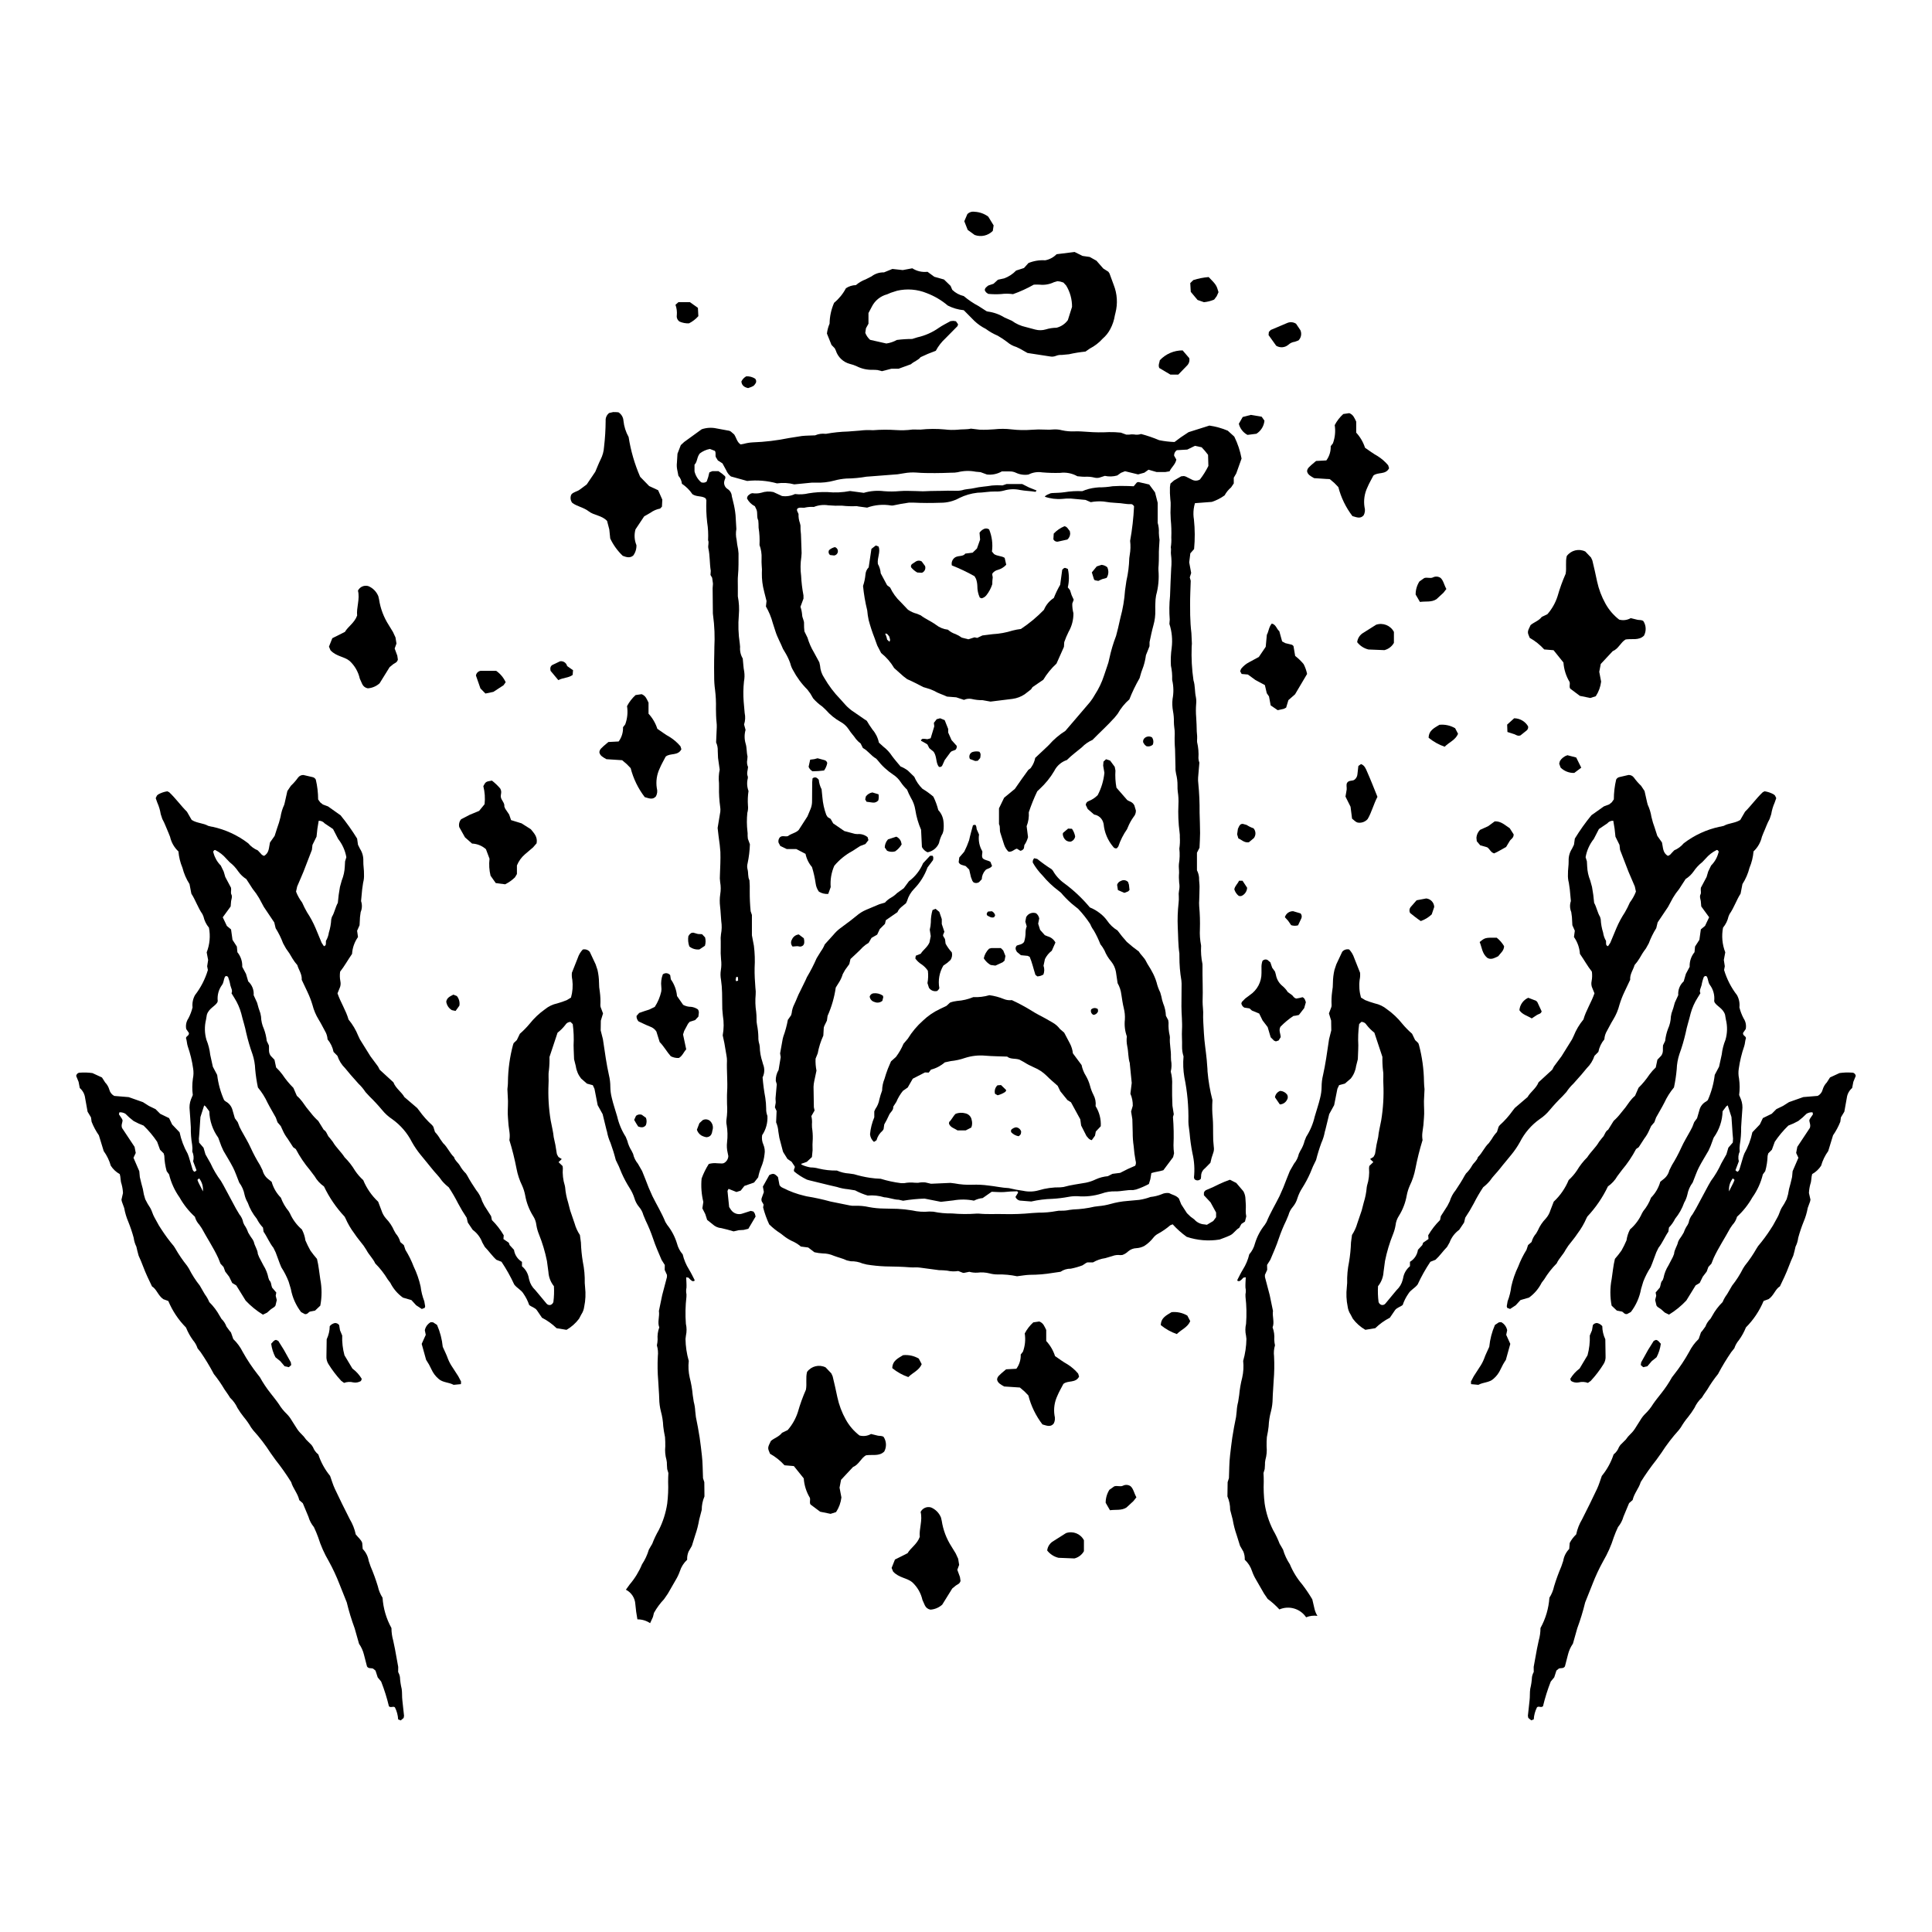
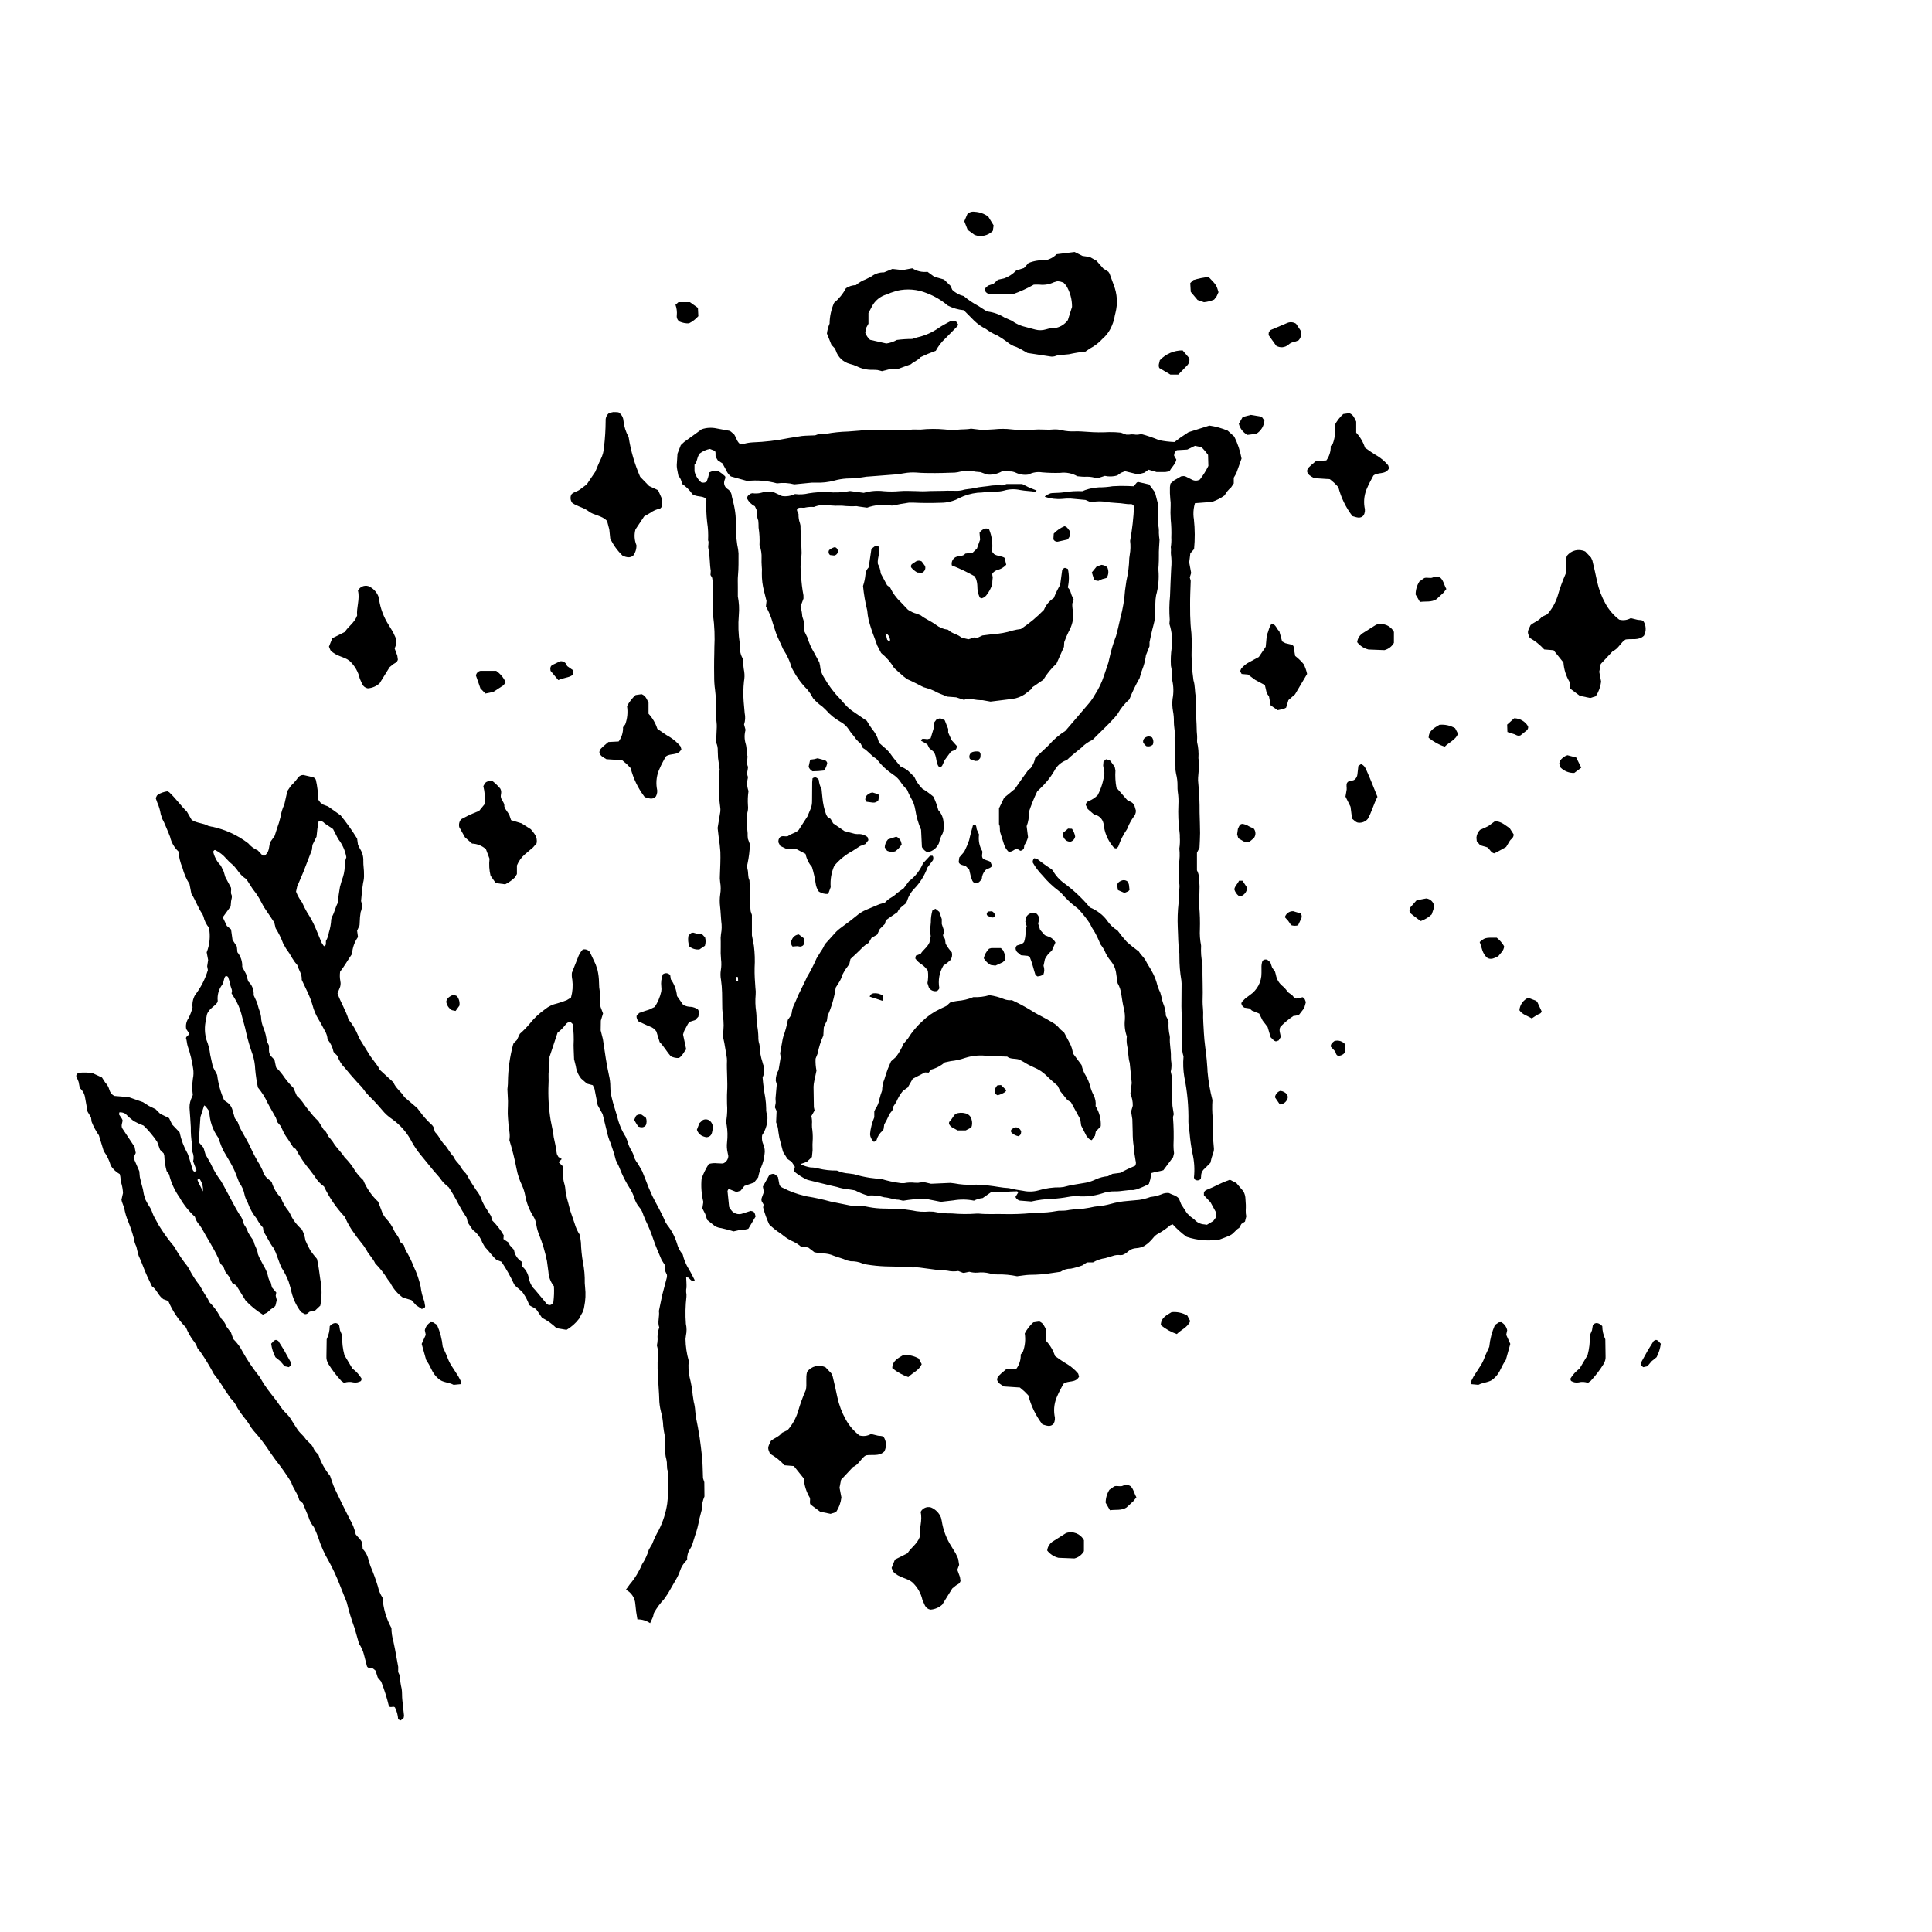
<svg xmlns="http://www.w3.org/2000/svg" fill="#000000" width="800px" height="800px" version="1.1" viewBox="144 144 512 512">
  <g>
    <path d="m401.34 257.6 2.293 0.273c1.293 0.047 2.586 0.012 3.875-0.102 1.508-0.168 3.027-0.164 4.535 0.02 1.793 0.207 3.602 0.242 5.402 0.102 1.148-0.094 2.305-0.109 3.457-0.043 0.785 0.051 1.574 0.035 2.359-0.043 0.723-0.043 1.445 0.031 2.144 0.215 1.121 0.25 2.273 0.348 3.426 0.293 1.148-0.051 2.305 0.07 3.457 0.133 1.871 0.148 3.746 0.168 5.621 0.066 1.043-0.016 2.09 0.027 3.129 0.141l1.422 0.523h0.77c0.422-0.074 0.852-0.09 1.277-0.047 0.629 0.129 1.285 0.09 1.895-0.117 1.637 0.434 3.234 0.98 4.793 1.641 1.34 0.273 2.699 0.438 4.062 0.484l1.691-1.258 2.043-1.355 5.516-1.742h0.004c1.672 0.242 3.305 0.695 4.859 1.352l1.719 1.562h0.004c0.914 1.84 1.566 3.801 1.934 5.824l-1.41 3.949-0.656 1.129v1.516l-0.707 1.047c-0.699 0.594-1.285 1.312-1.723 2.121-1.035 0.75-2.18 1.332-3.391 1.727l-4.461 0.336h-0.004c-0.293 0.977-0.43 1.992-0.402 3.012 0.012 0.434 0.055 0.863 0.129 1.293 0.277 2.609 0.293 5.242 0.043 7.859l-0.992 1.125-0.301 2.402 0.52 2.805-0.367 1.176 0.25 0.906c-0.07 2.266-0.18 4.277-0.164 6.293 0.008 0.938 0 1.875 0.02 2.809 0.039 1.586 0.133 3.176 0.324 4.75l0.129 2.805-0.059 0.863c-0.109 2.961 0.051 5.922 0.48 8.852 0.473 1.453 0.301 3 0.645 4.481h-0.004c0.109 0.57 0.137 1.152 0.074 1.727-0.098 1.219-0.098 2.441 0.008 3.66 0.102 1.223 0.109 2.453 0.148 3.68v-0.004c0.105 0.789 0.133 1.582 0.078 2.375l0.008 0.434c0.336 1.406 0.453 2.852 0.355 4.293 0.023 0.406 0.109 0.809 0.25 1.191l-0.336 3.945c-0.035 0.504-0.016 1.012 0.051 1.512 0.258 2.582 0.371 5.176 0.344 7.769 0.039 1.805 0.125 3.606 0.129 5.41 0 1.297-0.102 2.59-0.152 3.894l-0.676 1.324v4.648h-0.004c0.32 0.609 0.512 1.281 0.562 1.969-0.023 0.789 0.129 1.582 0.129 2.375 0 1.152-0.059 2.309-0.086 3.461-0.047 0.578-0.051 1.156-0.008 1.734 0.188 2.008 0.25 4.027 0.188 6.043-0.078 1.441 0.023 2.883 0.305 4.297l0.016 0.215h-0.004c-0.09 1.586 0.031 3.18 0.359 4.734l0.012 0.434c-0.047 3.172 0.148 6.344 0.027 9.516-0.02 0.574 0.055 1.152 0.09 1.727l0.066 1.078c-0.078 1.871 0.102 3.727 0.191 5.594 0.121 2.387 0.531 4.731 0.75 7.098l0.184 2.375 0.023 0.648c0.223 2.574 0.66 5.121 1.309 7.621-0.113 1.594-0.09 3.195 0.07 4.781 0.121 1.363 0.082 2.742 0.102 4.113v0.004c-0.02 1.152 0.039 2.309 0.176 3.457 0.102 0.566 0.043 1.152-0.168 1.691-0.305 0.832-0.551 1.684-0.723 2.555l-1.477 1.496h-0.004c-0.637 0.492-1.004 1.262-0.984 2.066l-0.066 0.656c-0.199 0.262-0.5 0.422-0.828 0.441-0.324 0.02-0.645-0.102-0.871-0.332l-0.129-0.418-0.004-0.004c0.234-2.156 0.098-4.336-0.402-6.445-0.352-1.77-0.602-3.555-0.75-5.352l-0.191-1.5c-0.078-0.496-0.125-1-0.129-1.504 0.082-3.965-0.277-7.93-1.074-11.816-0.305-1.809-0.379-3.652-0.215-5.484-0.277-0.863-0.406-1.762-0.391-2.668 0.051-1.441-0.109-2.891-0.02-4.328 0.129-2.098-0.145-4.18-0.145-6.266 0-2.016 0.031-4.039 0.043-6.059l-0.062-0.863h-0.004c-0.352-2.062-0.52-4.152-0.512-6.246l-0.008-0.863c-0.355-2.293-0.301-4.609-0.43-6.918-0.094-2.156-0.02-4.316 0.219-6.461 0.07-0.57 0.086-1.148 0.055-1.723-0.055-0.504-0.035-1.012 0.062-1.512 0.152-0.703 0.164-1.434 0.035-2.144-0.082-0.852-0.094-1.711-0.023-2.562 0.02-0.793-0.129-1.598-0.043-2.379 0.223-1.348 0.262-2.719 0.113-4.074 0.152-1 0.195-2.016 0.129-3.023 0.02-0.434-0.004-0.867-0.07-1.297-0.316-2.434-0.418-4.894-0.301-7.348 0.062-1.152 0.004-2.309-0.176-3.453-0.059-0.5-0.082-1.004-0.066-1.512 0.016-1.082-0.113-2.16-0.383-3.211-0.129-0.562-0.184-1.137-0.156-1.715l-0.113-4.754c-0.113-1.363-0.141-2.731-0.082-4.094 0.008-0.578-0.035-1.156-0.125-1.727-0.062-0.5-0.098-1.004-0.102-1.512 0.02-0.938-0.062-1.875-0.238-2.797-0.195-1.066-0.234-2.152-0.113-3.227 0.316-1.637 0.285-3.32-0.086-4.945l-0.023-0.215v0.004c0.043-1.23-0.066-2.457-0.328-3.66-0.09-1.574-0.02-3.152 0.203-4.711 0.266-2.137 0.062-4.301-0.605-6.348l0.09-1.133v-0.004c-0.16-2.082-0.133-4.176 0.078-6.258 0.113-2.449 0.156-4.902 0.309-7.348 0.125-1.215 0.105-2.441-0.055-3.656-0.102-0.613 0.102-1.281-0.051-1.922v0.004c0.137-0.855 0.184-1.719 0.133-2.582 0.062-1.582 0.012-3.172-0.148-4.75-0.086-1.223-0.094-2.449-0.023-3.676 0.027-0.574 0-1.148-0.09-1.715-0.105-1.07-0.137-2.148-0.102-3.223l0.137-0.922 0.93-0.824 1.922-1.109 0.734-0.07 0.48 0.137 1.738 0.871c0.648 0.309 1.406 0.273 2.016-0.102 0.863-1.117 1.613-2.32 2.234-3.586l-0.086-2.941-0.836-1.055-0.863-0.949-1.777-0.383-2.016 0.992-2.785 0.164c-0.473 0.324-0.746 0.867-0.723 1.441l0.594 1.051c-0.246 1.285-1.324 2.055-1.797 3.106l-1.109 0.188h-2.34l-2.129-0.613-1.109 0.793-1.652 0.453-3.461-0.844-1.078 0.422-0.996 0.707c-1.066 0.305-2.191 0.34-3.277 0.102l-1.039 0.34v-0.004c-0.535 0.234-1.137 0.281-1.699 0.129-0.84-0.211-1.711-0.289-2.574-0.23-0.645 0.016-1.293-0.086-1.969-0.137-1.387-0.785-2.988-1.098-4.566-0.891-1.586 0.051-3.176 0.004-4.754-0.133-1.242-0.199-2.512 0-3.629 0.574-1.133 0.184-2.297 0.016-3.332-0.473-0.527-0.254-1.105-0.371-1.684-0.352h-2.059c-1.191 0.684-2.57 0.969-3.938 0.816l-1.695-0.625-1.324-0.121v-0.004c-1.566-0.301-3.18-0.254-4.723 0.141-0.566 0.109-1.145 0.152-1.719 0.129-1.438 0.047-2.875 0.113-4.312 0.105-1.656 0-3.316 0-4.965-0.145-1.078-0.07-2.16-0.008-3.227 0.184l-1.703 0.277-7.559 0.586-0.648 0.043 0.004-0.004c-1.777 0.316-3.574 0.484-5.379 0.504-1.082 0.07-2.152 0.25-3.195 0.539-1.602 0.434-3.262 0.617-4.922 0.543l-1.082 0.008-4.629 0.453 0.004-0.004c-1.488-0.391-3.039-0.477-4.562-0.258-2.574-0.715-5.258-0.934-7.91-0.641l-4.305-1.195c-0.547-0.422-0.973-0.977-1.23-1.613l-1.008-1.852-1.219-0.781-0.555-0.906c-0.172-0.629 0.113-1.164-0.25-1.633l-1.309-0.504h-0.004c-0.961 0.18-1.867 0.582-2.648 1.172-0.824 0.961-0.625 2.215-1.422 3v1.77c0.27 1.133 0.891 2.152 1.777 2.902 0.488 0.188 1.035 0.109 1.449-0.207 0.309-0.785 0.547-1.598 0.707-2.426l0.777-0.324c0.504 0.012 1.008 0 1.648 0l0.945 0.664 0.781 0.668c0.277 0.516-0.137 0.863-0.18 1.281l-0.004-0.004c-0.199 0.793 0.125 1.629 0.809 2.082 0.695 0.414 1.137 1.148 1.176 1.961l0.406 1.656c0.281 1.113 0.477 2.246 0.586 3.391l0.203 3.449 0.008 0.215v0.004c-0.168 0.922-0.145 1.871 0.066 2.785 0.082 0.859 0.215 1.715 0.398 2.559l0.113 1.07c-0.016 1.941 0.047 3.883-0.141 5.824-0.102 1-0.035 2.016-0.043 3.023v2.551c0.32 1.637 0.41 3.312 0.262 4.977-0.215 2.516-0.129 5.051 0.254 7.547l0.082 0.859c-0.098 1.078 0.148 2.156 0.703 3.082 0.145 1.184 0.148 2.336 0.391 3.477 0.121 0.859 0.102 1.73-0.062 2.578-0.195 1.797-0.223 3.602-0.082 5.402l0.262 2.992c0.219 1.012 0.164 2.059-0.16 3.039l0.395 1.434c-0.336 1.184-0.332 2.438 0.016 3.617 0.355 1.125 0.223 2.293 0.504 3.414l-0.062 0.855v-0.004c-0.145 0.656-0.074 1.34 0.199 1.953-0.043 0.805-0.441 1.656-0.062 2.519l0.016 0.426-0.004-0.004c-0.297 1.129-0.234 2.324 0.176 3.422-0.191 1.273-0.238 2.562-0.148 3.848 0.07 0.645 0.016 1.297-0.16 1.922-0.176 1.641-0.164 3.301 0.027 4.941l0.043 0.43h0.004c-0.02 0.5 0 1.004 0.062 1.5l0.543 1.492h-0.004c-0.055 1.699-0.262 3.391-0.613 5.055-0.137 0.488-0.145 1.004-0.027 1.496 0.289 0.977 0.035 2.039 0.523 2.969 0.078 1.008 0.105 2.016 0.074 3.023-0.008 1.734 0.07 3.465 0.242 5.188l0.336 0.984v5.391l0.527 2.781v0.004c0.242 1.934 0.305 3.883 0.188 5.828-0.039 1.812 0.078 3.598 0.215 5.394h0.004c0.086 0.57 0.105 1.148 0.059 1.723-0.141 1.508-0.098 3.031 0.133 4.527 0.074 0.645 0.105 1.293 0.102 1.941-0.016 0.504 0.027 1.008 0.125 1.504 0.211 1.062 0.332 2.141 0.355 3.223-0.027 0.652 0.062 1.301 0.262 1.922l0.109 0.637c0.02 1.371 0.254 2.731 0.695 4.031l0.172 0.625c0.473 1.129 0.43 2.41-0.117 3.508 0.148 1.82 0.387 3.633 0.719 5.43 0.141 0.93 0.215 1.863 0.227 2.801-0.027 0.684 0.086 1.363 0.332 1.996 0.105 1.805-0.383 3.598-1.398 5.094-0.141 0.844-0.027 1.715 0.328 2.496 0.344 0.797 0.453 1.68 0.309 2.539-0.125 1.215-0.438 2.406-0.926 3.527-0.336 0.84-0.59 1.711-0.758 2.602l-1.094 1.387-2.559 0.898-0.992 1.254-1.117 0.352-2.094-0.832-0.277 0.551 0.438 4.269 0.504 0.766v-0.004c0.688 0.988 1.961 1.379 3.082 0.945l2.137-0.688 0.734 0.18 0.363 0.578 0.191 0.738-1.926 3.25-1.254 0.301-1.293 0.074-1.352 0.312-1.582-0.453-1.672-0.41c-0.875-0.066-1.695-0.434-2.328-1.035l-1.434-1.145-0.496-1.547-0.773-1.512 0.258-1.703c-0.496-2.031-0.652-4.129-0.457-6.207 0.492-1.348 1.129-2.641 1.898-3.852 0.73-0.211 1.492-0.273 2.246-0.184l1.297 0.055 0.43-0.086c0.715-0.359 1.18-1.082 1.207-1.883l-0.176-0.871c-0.215-0.918-0.27-1.863-0.156-2.797 0.18-1.508 0.145-3.035-0.102-4.535-0.105-0.492-0.125-1-0.055-1.5 0.199-1.355 0.25-2.731 0.148-4.094 0-1.082-0.047-2.168 0.023-3.246 0.176-2.742-0.152-5.481-0.039-8.223 0.004-0.434-0.035-0.867-0.117-1.289l-0.578-3.414-0.434-2.004h-0.004c0.324-1.734 0.336-3.512 0.043-5.25l-0.152-1.719-0.055-4.332v-0.004c-0.023-1.152-0.121-2.305-0.285-3.445-0.164-0.852-0.176-1.727-0.035-2.582 0.152-0.926 0.168-1.871 0.047-2.801-0.102-1.078-0.129-2.16-0.082-3.242 0.02-0.504-0.008-1.008 0-1.512-0.051-0.648-0.027-1.301 0.066-1.941 0.223-1.133 0.246-2.297 0.07-3.438-0.125-1.293-0.152-2.598-0.309-3.883-0.133-1.078-0.125-2.164 0.035-3.238 0.18-1.066 0.176-2.156-0.016-3.223-0.098-0.645-0.117-1.293-0.062-1.941 0.074-2.016 0.188-4.035 0.121-6.062l-0.176-1.926c-0.234-1.496-0.383-3.004-0.555-4.434l0.715-4.332v-0.004c0.047-0.43 0.035-0.867-0.043-1.293-0.238-1.715-0.34-3.445-0.301-5.18l-0.008-1.082c-0.133-1.188-0.07-2.391 0.184-3.562l-0.438-3.102-0.078-1.945 0.004 0.004c0.031-0.746-0.121-1.492-0.438-2.172l0.176-4.035c0.016-0.43-0.004-0.863-0.055-1.289-0.141-1.219-0.141-2.438-0.164-3.664h0.004c0.043-1.652-0.035-3.309-0.238-4.949-0.168-1.207-0.246-2.43-0.234-3.648-0.027-1.438-0.023-2.875-0.008-4.316 0.012-1.074 0.066-2.148 0.059-3.223h-0.004c0.156-2.875 0.043-5.758-0.344-8.613l-0.047-0.43-0.066-6.707c0-0.43 0.102-0.859 0.078-1.289l-0.199-1.457-0.445-0.766 0.074-1.094c-0.332-1.984-0.195-4.016-0.641-5.984-0.16-0.707 0.238-1.438-0.078-2.141l0.008-0.004c0.082-1.582 0.004-3.168-0.246-4.734-0.223-1.934-0.293-3.883-0.207-5.828l-0.172-0.484c-0.953-0.773-2.363-0.336-3.527-1.129h0.004c-0.738-1.094-1.684-2.031-2.785-2.762-0.078-0.789-0.406-1.535-0.934-2.125l-0.301-1.547h-0.004c-0.133-0.637-0.164-1.289-0.086-1.934l0.148-2.367 0.879-2.273 0.883-0.824 4.652-3.375h0.004c1.266-0.43 2.625-0.508 3.93-0.223l3.426 0.633 0.355 0.188 0.895 0.773c0.605 0.926 0.738 2.016 1.703 2.648l0.832-0.152h-0.004c0.766-0.211 1.551-0.344 2.344-0.391 3.246-0.113 6.477-0.5 9.66-1.152l3.418-0.539c1.074-0.113 2.16-0.113 3.504-0.172 0.848-0.375 1.773-0.516 2.691-0.41h0.219c1.914-0.352 3.852-0.551 5.797-0.605l3.223-0.25 0.004-0.004c1.074-0.133 2.16-0.168 3.238-0.098h0.219c2.012-0.156 4.031-0.168 6.047-0.035 1.438 0.102 2.887 0.055 4.316-0.137h1.078l1.082 0.016h-0.004c2.148-0.227 4.316-0.242 6.465-0.039 1.074 0.133 2.16 0.16 3.238 0.078 1.289-0.164 2.594-0.035 3.703-0.301zm-62.207 145.27c-0.203 0.793-0.242 0.816-0.027 1.16l0.504-0.152-0.055-0.945z" />
    <path d="m452.97 413.18 0.625 1.18 0.086 0.688c-0.059 1.156 0.043 2.316 0.312 3.441l0.047 0.43c-0.145 1.738 0.34 3.441 0.266 5.176l0.035 0.863c0.191 1 0.164 2.027-0.078 3.016 0.316 1.188 0.441 2.418 0.359 3.644-0.035 1.801 0.016 3.609 0.086 5.41l0.355 2.258-0.211 0.727c0.199 2.5 0.246 5.012 0.137 7.519 0.004 0.699 0.055 1.402 0.148 2.098l-0.246 1.031-2.586 3.461c-1.086 0.348-2.172 0.414-3.184 0.758l-0.266 1.621-0.387 1.273v-0.004c-1.078 0.578-2.203 1.066-3.359 1.453l-0.844 0.164c-1.598-0.102-3.148 0.379-4.734 0.336h-0.004c-1.227-0.031-2.449 0.168-3.606 0.59-2.07 0.645-4.246 0.879-6.406 0.691-0.789-0.027-1.578 0.031-2.352 0.18-1.414 0.266-2.844 0.441-4.281 0.52-1.879 0.051-3.75 0.289-5.582 0.707l-3.082-0.25v-0.004c-0.5-0.125-0.906-0.477-1.109-0.949l0.711-1.164-0.117-0.238-0.188-0.102c-1.152 0.012-2.305 0.078-3.453 0.203-1.07 0.07-2.156-0.047-3.25-0.078l-2.391 1.672c-0.805 0.078-1.586 0.309-2.305 0.684-1.797-0.363-3.644-0.387-5.449-0.07l-3.316 0.383-4.328-0.855 0.004-0.004c-1.91 0.059-3.809 0.25-5.691 0.566l-1.176-0.262c-1.309-0.02-2.527-0.578-3.828-0.648-1.418-0.434-2.902-0.59-4.375-0.461-1.16-0.344-2.285-0.805-3.352-1.375l-1.863-0.301c-1.008-0.086-2-0.289-2.961-0.605l-1.891-0.434-5.465-1.336-0.621-0.184h0.008c-1.203-0.574-2.328-1.297-3.352-2.148-0.203-0.504 0.117-0.789 0.176-1.129l-0.031-0.211-0.82-1.23-1.09-0.746-1.117-1.781-0.102-0.25-0.934-3.559-0.277-1.707c-0.059-0.828-0.254-1.645-0.586-2.406l0.129-3.008-0.449-0.965 0.211-1.199c0.027-0.43-0.07-0.867-0.039-1.293l0.324-3.621-0.266-0.914c-0.035-1.012 0.223-2.012 0.746-2.879l0.559-3.394-0.156-1.008 0.688-3.828 0.164-0.629v-0.004c0.527-1.434 0.93-2.914 1.199-4.418l0.867-1.227 0.156-0.598c0.082-0.793 0.309-1.562 0.668-2.273 0.574-1.16 0.965-2.398 1.594-3.535l1.422-2.914 0.352-0.789v0.004c0.961-1.609 1.82-3.277 2.566-4.996l1.129-1.832c0.418-0.566 0.762-1.18 1.023-1.836l2.344-2.598c0.504-0.613 1.078-1.164 1.711-1.641l2.769-2.066 1.523-1.211 0.004 0.004c0.754-0.672 1.613-1.219 2.539-1.621l3.586-1.512 1.465-0.426c0.477-0.535 1.035-0.988 1.66-1.34 0.566-0.316 1.086-0.715 1.539-1.18l1.801-1.293 1.367-1.852c1.656-1.227 2.953-2.879 3.75-4.781l1.859-1.984h0.625c0.344 0.344 0.211 0.707 0.156 1.152l-1.469 1.961c-0.766 2.129-1.98 4.07-3.562 5.688-0.863 0.883-1.496 1.965-1.84 3.148l-0.297 0.645c-0.824 0.719-1.855 1.309-2.254 2.352l-3.09 2.141-0.234 0.977-1.367 1.363-0.691 1.48-1.5 0.867-0.773 1.32c-0.555 0.312-1.07 0.691-1.535 1.129-1.031 1.109-2.176 2.106-3.269 3.148l-0.309 1.348-1.109 1.527-0.629 1.129v-0.004c-0.203 0.691-0.492 1.355-0.859 1.973l-1 1.598h0.004c-0.371 2.59-1.102 5.117-2.168 7.504l-0.176 1.258-0.672 1.367-0.156 0.465-0.121 2.144h-0.004c-0.688 1.5-1.188 3.074-1.484 4.695l-0.566 1.402v0.004c-0.051 1.062 0.031 2.129 0.238 3.172l-0.59 2.781v0.004c-0.109 0.492-0.172 0.996-0.188 1.5l0.086 5.41 0.188 0.871-0.855 1.492h0.004c0.168 0.699 0.223 1.426 0.152 2.144l0.02 0.863c0.156 0.992 0.223 2 0.199 3.004-0.078 1.004-0.094 2.016-0.047 3.023l-0.172 1.809-1.348 1.262-1.473 0.527 0.027 0.203c0.773 0.367 1.594 0.621 2.438 0.758 0.723 0.004 1.441 0.102 2.137 0.297 1.582 0.379 3.207 0.559 4.836 0.527 1.023 0.453 2.117 0.723 3.234 0.785l1.281 0.184h0.004c1.375 0.414 2.777 0.734 4.195 0.949 0.957 0.148 1.918 0.234 2.883 0.262 1.758 0.543 3.562 0.934 5.387 1.16h0.863c0.922-0.18 1.863-0.215 2.797-0.109l0.867 0.023c0.637-0.133 1.285-0.168 1.93-0.105l1.504 0.352 5.144-0.227 1.07 0.129h0.004c1.555 0.301 3.141 0.422 4.723 0.355 1.441-0.051 2.883 0.023 4.309 0.219 1.793 0.18 3.559 0.605 5.363 0.68 1.262 0.309 2.535 0.551 3.824 0.715 1.348 0.293 2.746 0.25 4.07-0.125 1.867-0.559 3.809-0.828 5.758-0.797l0.859-0.094c1.945-0.562 3.953-0.773 5.934-1.141h-0.004c0.918-0.188 1.809-0.492 2.652-0.906 0.996-0.445 2.055-0.719 3.141-0.812l1.238-0.625 2.047-0.262 0.004-0.004c1.289-0.695 2.617-1.324 3.973-1.883 0.211-0.414 0.246-0.898 0.094-1.336-0.242-1.273-0.41-2.562-0.504-3.856-0.18-1.211-0.266-2.438-0.258-3.664l-0.094-3.465-0.332-2.043 0.445-1.527v0.004c0.027-1.102-0.188-2.191-0.629-3.199l0.352-2.852-0.504-5.039-0.008-0.215c-0.465-1.457-0.348-3.004-0.676-4.477h0.004c-0.18-0.852-0.219-1.73-0.109-2.594-0.512-1.43-0.688-2.957-0.523-4.465 0.059-1.012-0.035-2.027-0.285-3.008-0.289-1.188-0.461-2.406-0.645-3.617h-0.004c-0.121-1.062-0.457-2.094-0.992-3.023l-0.449-3.023c-0.18-0.996-0.613-1.93-1.25-2.719-0.754-0.875-1.359-1.867-1.785-2.941-0.305-0.586-0.668-1.137-1.086-1.648-0.484-1.258-1.066-2.473-1.742-3.637-0.387-0.523-0.707-1.094-0.945-1.695-0.945-1.441-2.016-2.797-3.207-4.047l-0.676-0.535-1.164-0.949c-0.965-0.859-1.867-1.785-2.703-2.773l-0.66-0.535c-1.559-1.168-2.973-2.516-4.215-4.019-1.008-1.023-1.883-2.176-2.594-3.426-0.074-0.43 0.066-0.867 0.383-1.168l0.801 0.191c1.219 0.988 2.492 1.898 3.82 2.734l0.312 0.363v-0.004c0.746 1.328 1.777 2.473 3.019 3.356 2.512 1.852 4.789 3.996 6.785 6.394 0.992 0.398 1.922 0.941 2.754 1.613 0.688 0.527 1.293 1.152 1.801 1.855 0.719 1.074 1.668 1.977 2.777 2.641 0.766 1.051 1.586 2.059 2.461 3.023 1.016 0.91 2.082 1.762 3.195 2.555 0.539 0.941 1.441 1.602 1.914 2.606 0.43 0.906 1.07 1.715 1.52 2.621 0.535 0.941 0.961 1.938 1.27 2.977 0.215 0.91 0.539 1.797 0.961 2.637l0.289 1.027c0.109 0.637 0.273 1.266 0.488 1.875 0.441 1.043 0.684 2.152 0.723 3.281z" />
    <path d="m359.82 475.85-1.637-1.25-1.945-0.254c-0.719-0.613-1.527-1.113-2.394-1.48-0.777-0.375-1.512-0.836-2.188-1.375l-0.676-0.531c-1.129-0.715-2.184-1.547-3.133-2.484-0.676-1.449-1.215-2.953-1.613-4.5l0.129-0.742-0.273-0.496c-0.289-0.336-0.379-0.797-0.242-1.219l0.582-1.613-0.262-1.449 1.703-3.055c1.066-0.504 1.344-0.449 2.297 0.535l0.402 2.117v-0.004c0.207 0.348 0.527 0.613 0.91 0.754 1.793 0.926 3.695 1.629 5.664 2.086l0.629 0.152c2.133 0.344 4.242 0.805 6.324 1.379l5.074 1.027c0.422 0.09 0.859 0.121 1.289 0.102 1.301-0.055 2.602 0.062 3.871 0.348 1.277 0.242 2.574 0.367 3.871 0.379l3.684 0.082c1.297 0.062 2.59 0.203 3.867 0.422 1.48 0.34 3.008 0.438 4.516 0.289l1.074 0.039h0.004c1.625 0.34 3.285 0.496 4.945 0.465 2.156 0.195 4.328 0.211 6.488 0.047h0.648c2.234 0.23 4.473 0.051 6.707 0.125h0.004c2.449 0.055 4.902-0.035 7.34-0.277l1.73-0.102c1.59 0.016 3.176-0.125 4.734-0.418 0.426-0.094 0.859-0.125 1.293-0.102 0.723 0.016 1.445-0.051 2.148-0.203l1.074-0.129v0.004c1.875-0.066 3.738-0.312 5.566-0.738l1.07-0.137c1.078-0.09 2.144-0.285 3.188-0.578 1.457-0.414 2.949-0.684 4.457-0.797l3.023-0.277 0.211-0.023c0.996-0.156 1.977-0.41 2.922-0.762 1.004-0.102 1.992-0.34 2.93-0.715 0.613-0.297 1.301-0.406 1.977-0.316 0.805 0.457 1.863 0.582 2.613 1.434l0.617 1.539 1.52 2.352 0.926 0.898 1.031 0.777 0.004 0.004c0.672 0.77 1.629 1.238 2.648 1.297l0.68 0.102 1.684-1 0.75-1.008v-1.25l-1.473-2.691-1.758-1.883 0.008-0.707 0.207-0.375 0.328-0.27 0.004 0.004c1.203-0.477 2.387-1.012 3.535-1.609 0.914-0.434 1.852-0.816 2.809-1.148l1.691 0.852 1.887 2.215v0.004c0.352 0.633 0.539 1.348 0.547 2.074 0.105 1.004 0.129 2.012 0.07 3.019-0.012 0.523 0.035 1.043 0.141 1.551l-0.344 1.379-0.945 0.625-0.59 1.051c-0.871 0.441-1.41 1.488-2.394 1.961s-2.004 0.805-2.773 1.109l-0.004 0.004c-2.922 0.477-5.918 0.234-8.727-0.707-1.355-0.973-2.606-2.086-3.727-3.324l-0.645 0.262h-0.004c-0.977 0.848-2.043 1.586-3.176 2.207-0.516 0.266-0.961 0.641-1.312 1.098-0.672 0.859-1.484 1.598-2.406 2.184-0.637 0.332-1.336 0.527-2.051 0.57-0.801 0.023-1.57 0.32-2.18 0.836-0.441 0.43-0.965 0.762-1.547 0.969l-0.543 0.039c-0.715-0.098-1.445-0.012-2.121 0.25l-1.863 0.551c-1.156 0.16-2.273 0.543-3.277 1.133h-1.504l-0.375 0.18-0.887 0.594c-1.012 0.383-2.051 0.68-3.109 0.887-0.969-0.02-1.918 0.27-2.711 0.82l-2.078 0.301c-1.988 0.336-4 0.504-6.016 0.504-1.074 0.023-2.144 0.23-3.434 0.383-1.691-0.359-3.422-0.52-5.148-0.48-0.719 0.004-1.438-0.09-2.129-0.277-1.055-0.266-2.148-0.336-3.227-0.199-0.723 0.043-1.449-0.035-2.144-0.227l-1.426 0.293-0.258-0.016-1.246-0.484h0.004c-0.988 0.16-1.996 0.125-2.969-0.102-0.715-0.078-1.43-0.121-2.144-0.125l-5.141-0.684c-0.777-0.117-1.586 0.008-2.375-0.055-2.231-0.18-4.465-0.227-6.703-0.258-1.656-0.062-3.309-0.227-4.945-0.496l-1.051-0.258c-0.996-0.43-2.074-0.637-3.16-0.605l-1.047-0.23c-1.109-0.531-2.309-0.785-3.449-1.223h0.004c-0.926-0.41-1.926-0.625-2.934-0.625-0.75-0.039-1.492-0.145-2.223-0.316z" />
    <path d="m399.41 226.21c-1.477-0.141-2.914-0.559-4.234-1.234-1.656-1.41-3.547-2.523-5.578-3.293-2.492-1.02-5.238-1.238-7.859-0.637l-1.645 0.527-0.992 0.422c-1.766 0.457-3.25 1.656-4.066 3.293l-0.883 1.676v2.82l-0.668 1.211-0.176 1.219c0.273 0.703 0.707 1.332 1.262 1.84l4.309 0.973 0.004 0.004c0.98-0.137 1.926-0.457 2.789-0.941 1.348-0.176 2.703-0.262 4.062-0.262l1.391-0.434c2.043-0.457 3.973-1.312 5.68-2.519 0.941-0.652 1.992-1.152 3.078-1.77l0.762-0.078 0.688 0.109 0.566 0.805-0.145 0.477-3.18 3.223c-1.043 0.953-1.914 2.078-2.582 3.324l-2.117 0.82-1.914 0.867c-0.621 0.82-1.793 1.152-2.559 1.875l-3.262 1.188h-1.906l-2.5 0.648-1.184-0.301c-0.43-0.043-0.859-0.062-1.293-0.059-1.445 0.043-2.879-0.27-4.176-0.918-0.586-0.277-1.203-0.492-1.836-0.641-1.781-0.457-3.199-1.805-3.75-3.559l-0.273-0.578-0.871-0.906-1.211-3.016h0.004c0.105-0.902 0.344-1.785 0.703-2.621 0.023-1.902 0.434-3.781 1.199-5.523 1.289-1.066 2.356-2.375 3.133-3.856 0.785-0.52 1.703-0.809 2.648-0.832 0.773-0.66 1.656-1.176 2.609-1.531l1.539-0.785c0.938-0.719 2.098-1.09 3.281-1.051l2.238-0.914 2.738 0.301 2.535-0.473c1.195 0.766 2.621 1.094 4.031 0.926l1.805 1.32 2.566 0.723 1.742 1.691 0.445 1.043 0.004 0.004c0.844 0.816 1.891 1.387 3.035 1.648 1.223 1.027 2.547 1.926 3.961 2.672l2.086 1.344 0.301 0.086c1.574 0.203 3.09 0.738 4.441 1.574l1.379 0.613 0.582 0.258c1.109 0.812 2.375 1.379 3.715 1.668l2.504 0.668c0.91 0.242 1.875 0.23 2.781-0.043 0.918-0.285 1.875-0.434 2.836-0.441 1.211-0.297 2.277-1.016 3.008-2.023l1.109-3.512v-0.004c0.016-1.988-0.52-3.945-1.555-5.648l-0.727-0.789-0.84-0.262-0.738-0.102-0.949 0.277c-1.176 0.566-2.488 0.789-3.785 0.641-0.5-0.039-1.008 0-1.535 0-1.762 1-3.606 1.844-5.516 2.519-1.062-0.152-2.141-0.156-3.207-0.02-1.125 0.074-2.258 0.055-3.379-0.055l-0.578-0.43-0.312-0.504c0-0.648 0.473-0.902 0.934-1.281l1.379-0.461 1.168-1.07 1.656-0.359c1.199-0.438 2.285-1.148 3.168-2.074l2.078-0.672 1.188-1.32c1.402-0.574 2.918-0.824 4.434-0.723 1.148-0.215 2.203-0.777 3.023-1.613l4.773-0.594 2.102 1.047 1.906 0.273 1.781 0.996 1.812 2.066 1.348 0.859 0.297 0.449 1.117 3.039c0.934 2.363 1.098 4.957 0.465 7.414l-0.156 0.633c-0.199 1.281-0.609 2.523-1.223 3.668-0.504 0.961-1.184 1.816-2.008 2.519-0.965 1.078-2.117 1.969-3.402 2.629l-1.164 0.805c-1.469 0.145-2.93 0.379-4.367 0.707l-1.934 0.184c-0.5-0.039-1.004 0.043-1.473 0.227-0.535 0.227-1.129 0.281-1.695 0.156l-5.894-0.906-1.977-1.121-0.965-0.465c-0.902-0.258-1.738-0.715-2.445-1.332-0.797-0.605-1.633-1.16-2.5-1.66-1.121-0.473-2.188-1.078-3.164-1.805-1.098-0.547-2.113-1.254-3.004-2.098z" />
    <path d="m374.94 289.45 1.16-0.895 0.746 0.289c0.547 1.535-0.41 2.898-0.203 4.59h-0.004c0.434 0.773 0.695 1.633 0.77 2.519l1.68 3.137 0.805 0.609c0.684 1.461 1.641 2.777 2.82 3.875l1.914 2.016 0.004-0.004c0.723 0.496 1.527 0.859 2.379 1.07l0.992 0.414c1.258 0.977 2.754 1.562 4.031 2.508h-0.004c0.922 0.719 2.019 1.168 3.18 1.297 0.59 0.531 1.281 0.93 2.035 1.172 0.578 0.242 1.125 0.555 1.629 0.926l1.746 0.445 1.633-0.516 0.723 0.148 1.375-0.648 2.703-0.34c1.801-0.094 3.578-0.418 5.297-0.961 0.723-0.191 1.457-0.328 2.199-0.414 2.211-1.469 4.262-3.172 6.109-5.078 0.527-1.289 1.441-2.383 2.613-3.137 0.473-1.207 1.035-2.375 1.688-3.496l0.543-3.992c0.613-0.605 0.613-0.605 1.5-0.203v0.004c0.359 1.605 0.352 3.273-0.023 4.879l0.574 0.715 0.438 1.348 0.555 1.203-0.375 1.008-0.004-0.004c-0.023 0.871 0.078 1.738 0.301 2.582 0.023 1.73-0.422 3.438-1.289 4.938-0.438 0.879-0.82 1.789-1.145 2.719l-0.078 1.25-1.973 4.434c-1.363 1.254-2.543 2.695-3.496 4.281l-2.852 1.953-0.402 0.598-1.688 1.309c-0.965 0.641-2.062 1.055-3.211 1.211l-5.836 0.723-2.066-0.371-0.004-0.004c-1.008 0.012-2.016-0.102-3-0.336-0.664-0.121-1.348-0.031-1.957 0.254l-2.066-0.68-2.441-0.191c-1.055-0.512-2.309-0.852-3.438-1.527v-0.004c-0.648-0.312-1.324-0.562-2.023-0.742l-0.824-0.246c-1.41-0.723-2.801-1.473-4.262-2.094l-1.027-0.781-2.43-2.168v-0.004c-0.898-1.523-2.066-2.871-3.449-3.977l-1.031-1.992-0.73-2.027c-0.605-1.539-1.121-3.117-1.547-4.719-0.184-0.844-0.309-1.699-0.379-2.559-0.527-2.129-0.898-4.293-1.109-6.477 0.336-0.988 0.551-2.016 0.645-3.055 0.047-0.707 0.348-1.371 0.848-1.875zm4.762 24.605c0.375-0.461 0.039-0.914-0.039-1.367-0.605-0.793-0.605-0.797-1.094-0.766v-0.004c0.258 0.5 0.434 1.035 0.527 1.586z" />
    <path d="m351.24 275.45c1.172 0.168 2.367-0.016 3.438-0.527 1.211 0.16 2.445 0.094 3.633-0.191 1.637-0.266 3.293-0.375 4.949-0.328 2.004 0.195 4.027 0.102 6.004-0.281l3.637 0.484v0.004c1.746-0.516 3.578-0.664 5.383-0.441 1.363 0.113 2.734 0.105 4.098-0.02 1.504-0.133 3.023-0.023 4.539-0.008 0.719 0.008 1.441 0.086 2.156 0.043 2.016-0.121 4.031-0.062 6.047-0.145 0.648-0.027 1.297 0.035 1.945 0.02v-0.004c0.648 0.043 1.297-0.008 1.934-0.148 1.043-0.352 2.129-0.301 3.172-0.555 1.543-0.371 3.129-0.41 4.688-0.684l-0.004-0.004c0.934-0.09 1.875-0.098 2.812-0.027l1.07-0.363h4.156l1.824 0.918 1.984 0.789-0.277 0.359c-1.348-0.23-2.719-0.23-4.07-0.484-1.418-0.316-2.891-0.266-4.285 0.148-0.766 0.211-1.559 0.293-2.348 0.246-1.586-0.035-3.141 0.316-4.723 0.328l-0.004 0.004c-1.645 0.184-3.246 0.648-4.734 1.375-1.52 0.844-3.234 1.285-4.973 1.273-2.449 0.086-4.898 0.09-7.348-0.035l-1.082 0.008c-1.422 0.207-2.84 0.441-4.246 0.762h-0.43c-2.144-0.371-4.348-0.176-6.394 0.562l-2.348-0.32-0.418-0.086v0.004c-1.289 0.07-2.578 0.031-3.859-0.117-1.227 0.043-2.453 0.008-3.672-0.102-1.289-0.203-2.609-0.051-3.816 0.441-0.719-0.051-1.445-0.008-2.152 0.125-0.711 0.25-1.453-0.152-2.117 0.242l-0.148 0.16c-0.207 0.48 0.188 0.805 0.359 1.348v0.004c-0.039 0.812 0.086 1.629 0.367 2.391l0.145 0.621h0.004c-0.02 0.793 0.023 1.586 0.129 2.371l0.172 4.965-0.078 1.074h-0.004c-0.25 1.645-0.266 3.312-0.047 4.961 0.082 1.73 0.289 3.453 0.617 5.152l0.012 0.859-0.805 2.176h-0.004c0.242 0.703 0.391 1.43 0.449 2.172 0.012 0.789 0.562 1.465 0.504 2.305h-0.004c-0.012 0.684 0.023 1.367 0.102 2.047l0.805 1.641h0.004c0.402 1.383 0.984 2.711 1.727 3.949l1.422 2.625 0.188 0.883c0.078 1.16 0.461 2.273 1.113 3.234 1.184 2.055 2.621 3.953 4.277 5.652l1.152 1.289v0.004c0.758 0.867 1.641 1.613 2.617 2.223 1.078 0.699 2.102 1.5 3.207 2.184h0.004c0.469 0.812 0.98 1.598 1.531 2.356 0.848 0.984 1.43 2.168 1.691 3.441l1.145 1.039v0.004c0.922 0.699 1.711 1.551 2.344 2.519 0.676 0.93 1.449 1.785 2.246 2.758v-0.004c0.703 0.281 1.363 0.656 1.965 1.113l1.676 1.629c0.504 1.184 1.234 2.258 2.148 3.16 1.023 0.617 1.996 1.316 2.906 2.094 0.562 1.137 1 2.332 1.309 3.566 0.758 0.805 1.238 1.836 1.367 2.938 0.109 0.859 0.105 1.727-0.016 2.582l-0.176 0.617c-0.465 0.816-0.797 1.699-0.992 2.617-0.535 1.266-1.672 2.18-3.019 2.434-0.645-0.277-1.172-0.766-1.5-1.387l-0.223-4.586v0.004c-0.734-1.684-1.246-3.457-1.527-5.273-0.176-1.141-0.582-2.238-1.188-3.223-0.379-0.691-0.715-1.41-1.004-2.144-0.625-0.594-1.188-1.254-1.672-1.973-0.508-0.789-1.18-1.465-1.969-1.977-1.625-1.078-3.062-2.41-4.254-3.953l-0.293-0.316c-1.344-0.734-2.168-2.102-3.516-2.812l-0.59-1.188c-0.453-0.336-0.867-0.727-1.227-1.164-0.594-0.895-1.375-1.656-1.941-2.59-0.555-0.848-1.32-1.539-2.215-2.016-1.445-0.812-2.742-1.871-3.828-3.125l-0.941-0.887c-0.902-0.625-1.719-1.359-2.441-2.188l-0.742-1.273-0.773-1.035h0.004c-1.535-1.523-2.824-3.269-3.832-5.18-0.328-0.559-0.57-1.168-0.719-1.801-0.312-0.879-0.703-1.73-1.168-2.539l-0.77-1.297c-0.605-1.535-1.461-2.965-1.961-4.547l-0.727-2.254c-0.41-1.547-1.023-3.035-1.824-4.422l0.16-1.449-0.637-2.519h0.004c-0.43-1.598-0.633-3.246-0.605-4.898 0.047-0.645 0.035-1.293-0.039-1.938-0.047-0.645-0.059-1.289-0.035-1.938 0.059-1.207-0.129-2.414-0.551-3.551 0.082-1.531 0.004-3.062-0.238-4.578l-0.023-1.078-0.062-0.852c-0.504-0.938-0.078-2.016-0.512-2.953l-0.387-0.805v-0.004c-0.898-0.449-1.629-1.172-2.086-2.062 0.086-0.773 0.402-0.883 1.008-1.297l0.414-0.102c0.785 0.129 1.586 0.09 2.356-0.117 1.031-0.348 2.137-0.414 3.203-0.188z" />
    <path d="m448.55 272.4 1.543 2.082 0.707 2.773v5.293h-0.004c0.258 0.871 0.363 1.781 0.312 2.688 0.023 0.617 0.082 1.23 0.18 1.84-0.07 1.453-0.215 2.82-0.176 4.18 0.023 0.871-0.035 1.727-0.066 2.59h-0.004c-0.047 0.434-0.059 0.867-0.039 1.301 0.184 2.231-0.027 4.477-0.625 6.633-0.129 0.711-0.199 1.43-0.199 2.152-0.031 0.578-0.027 1.156-0.008 1.73h-0.004c0.043 1.371-0.125 2.742-0.504 4.062-0.402 1.457-0.707 2.941-1.02 4.422l-0.012 1.109-0.629 1.586-0.324 0.805h0.004c-0.129 0.996-0.352 1.98-0.66 2.938-0.41 1.023-0.75 2.074-1.023 3.144-1.043 1.797-1.945 3.672-2.703 5.606-1.242 1.09-2.285 2.379-3.094 3.82l-0.812 1.008c-1.879 2.086-3.965 3.969-5.875 5.93h-0.004c-1.074 0.469-2.047 1.148-2.859 2l-1.836 1.477c-0.73 0.582-1.43 1.199-2.094 1.852-1.461 0.484-2.668 1.539-3.348 2.922-1.027 1.738-2.305 3.316-3.789 4.688l-0.699 0.668v-0.004c-0.867 1.809-1.617 3.672-2.246 5.574 0.09 1.254-0.105 2.512-0.57 3.68l0.367 2.894v0.004c-0.199 0.758-0.527 1.477-0.973 2.121l-0.113 0.824h0.004c-0.18 0.379-0.543 0.633-0.957 0.676l-0.906-0.555c-0.707 0.133-1.238 0.93-2.227 0.793-0.539-0.523-0.941-1.172-1.172-1.887l-0.984-3.09c-0.277-0.758 0.043-1.598-0.367-2.316v-4.195l1.359-2.805 2.848-2.348 1.863-2.672 1.703-2.359 0.598-0.449 0.246-0.363v0.004c0.488-0.715 0.824-1.527 0.984-2.379l3.176-2.988 0.465-0.453c1.262-1.445 2.727-2.699 4.352-3.719l3.156-3.684 3.359-3.934c0.492-0.621 0.93-1.281 1.309-1.973 1.02-1.566 1.828-3.258 2.406-5.035l0.832-2.465c0.254-0.672 0.453-1.367 0.586-2.078 0.438-2.039 1.031-4.047 1.785-5.992l0.535-2.094 0.621-2.734c0.645-2.359 1.055-4.781 1.219-7.223l0.367-2.559 0.004-0.004c0.453-1.969 0.703-3.977 0.754-5.996l0.121-0.855c0.219-1.227 0.254-2.481 0.102-3.719 0.551-3.027 0.898-6.09 1.043-9.168-0.309-0.469-0.566-0.594-0.867-0.574-1.227 0.07-2.414-0.293-3.641-0.301-1.223-0.059-2.441-0.188-3.648-0.395-1.109-0.094-2.227-0.031-3.316 0.18l-1.41-0.598-3.981-0.367v0.004c-0.719-0.02-1.441 0.012-2.156 0.094-1.57 0.133-3.152-0.066-4.644-0.578 0.402-0.574 1.023-0.621 1.496-0.895l0.441-0.074c1.078-0.07 2.172-0.047 3.234-0.219v0.004c1.57-0.266 3.168-0.359 4.758-0.285 1.125-0.48 2.312-0.793 3.527-0.93l0.855-0.082c1.227 0.008 2.449-0.094 3.656-0.297 1.363-0.098 2.734-0.113 4.102-0.055l1.5 0.062 0.852-1.02 0.402-0.102z" />
    <path d="m424.99 433.19-0.695-1.438c-1-0.898-2.016-1.719-2.914-2.648-0.973-0.965-2.125-1.727-3.394-2.246-0.922-0.398-1.812-0.867-2.66-1.41l-1.176-0.641c-1.188-0.379-2.367-0.051-3.238-0.797-1.977-0.078-3.922-0.082-5.852-0.25-1.797-0.156-3.609 0.051-5.328 0.605-1.223 0.426-2.496 0.707-3.785 0.836l-1.559 0.336-0.004-0.004c-1.055 0.922-2.312 1.582-3.672 1.93l-0.594 0.789-0.984-0.051-3.242 1.664-1.34 2.336-1.262 0.875h0.004c-0.727 0.891-1.316 1.883-1.758 2.941l-0.82 1.262c0.113 0.996-0.828 1.469-1.133 2.266-0.371 0.84-0.789 1.656-1.25 2.445l-0.176 1.25-0.277 0.418-0.004 0.004c-0.773 0.656-1.332 1.535-1.594 2.519l-0.676 0.441c-0.598-0.52-0.973-1.25-1.043-2.039 0.145-1.543 0.527-3.059 1.129-4.488v-1.57l0.289-0.633c0.543-0.766 0.91-1.645 1.066-2.574 0.195-0.785 0.434-1.559 0.719-2.316 0.016-1.066 0.23-2.121 0.641-3.106l0.379-1.242 0.504-1.418 0.836-1.969 1.309-1.168c0.809-1.078 1.48-2.25 2.004-3.492l1.145-1.352c1.098-1.785 2.449-3.398 4.016-4.785 1.305-1.25 2.801-2.277 4.434-3.047l1.812-0.871 0.922-0.855c0.602-0.223 1.23-0.367 1.867-0.438 1.477-0.102 2.926-0.441 4.293-1.008 1.445 0.062 2.887-0.113 4.277-0.516 1.32 0.176 2.609 0.52 3.84 1.027 0.668 0.27 1.391 0.367 2.106 0.281 1.84 0.852 3.625 1.812 5.348 2.883 1.145 0.742 2.387 1.328 3.582 1.988l1.875 1.078c0.754 0.426 1.414 1.004 1.934 1.699l1.125 0.969 1.523 2.883v-0.004c0.422 0.812 0.691 1.695 0.789 2.606l2.301 3.098c0.207 1.031 0.602 2.012 1.16 2.902 0.469 0.812 0.832 1.684 1.078 2.59 0.211 0.836 0.52 1.648 0.914 2.418 0.488 0.91 0.688 1.953 0.562 2.981 0.996 1.594 1.477 3.453 1.371 5.328l-1.316 1.41-0.207 1.094-0.863 1.191c-0.805-0.164-1.082-0.805-1.395-1.094l-1.418-2.785-0.227-1.645-2.465-4.516-0.945-0.59z" />
    <path d="m363.49 380.9c-0.867 0.066-1.734-0.148-2.473-0.605-0.461-0.629-0.754-1.371-0.855-2.144-0.211-1.48-0.539-2.938-0.977-4.367-0.859-1.004-1.449-2.207-1.711-3.504l-2.449-1.27h-2.523l-1.703-0.812-0.473-0.879c-0.125-0.504 0.008-1.039 0.352-1.426 0.66-0.582 1.348-0.082 2.144-0.32 0.805-0.668 2.117-0.832 2.848-1.629l2.316-3.594 0.828-1.98 0.004-0.004c0.273-0.672 0.402-1.391 0.387-2.113-0.008-1.66 0.012-3.316 0.035-4.977l0.094-1.016c0.68-0.465 1.141-0.223 1.645 0.375 0.086 0.883 0.34 1.742 0.75 2.531l0.215 2.148c0.133 1.578 0.473 3.133 1.02 4.625l0.367 0.594 0.797 0.484 0.676 1.191 2.953 2.027 2.219 0.594c0.406 0.145 0.836 0.219 1.27 0.215 0.965-0.098 1.93 0.195 2.68 0.812l0.215 0.785-0.805 1.039-1.402 0.531-2.016 1.309c-1.844 0.988-3.484 2.32-4.828 3.926-0.777 1.773-1.105 3.711-0.949 5.641z" />
    <path d="m317.52 410.84c0.809-1.238 1.391-2.613 1.715-4.059 0.074-0.426 0.078-0.859 0.016-1.289-0.133-1.105 0.004-2.231 0.398-3.273 0.598-0.484 1.473-0.391 1.961 0.203l0.168 1.109-0.004-0.004c0.934 1.305 1.5 2.836 1.641 4.434l1.625 2.332v0.004c0.652 0.348 1.383 0.531 2.125 0.527 0.637 0.074 1.242 0.305 1.773 0.664 0.469 0.633 0.184 1.266 0.141 1.93l-0.871 0.922-1.441 0.453-0.441 0.523-1.016 1.906-0.293 0.934 0.836 3.93c-0.672 0.727-1 1.738-1.934 2.285l-0.004 0.004c-0.746 0.043-1.492-0.113-2.152-0.461-1.012-1.129-1.758-2.543-2.945-3.758l-0.871-2.793v-0.004c-0.391-0.602-0.973-1.055-1.648-1.289-1.074-0.418-2.102-0.941-3.082-1.391v-0.004c-0.367-0.387-0.555-0.906-0.527-1.438l0.691-0.793 1.422-0.496 1.238-0.395z" />
    <path d="m477.7 412.6-1.918-0.785-0.652-0.578-1.375-0.211c-0.41-0.234-0.695-0.633-0.785-1.094l0.129-0.402 0.906-0.918 1.211-0.906-0.004-0.004c1.965-1.301 3.133-3.512 3.098-5.867 0.02-0.43-0.016-0.867 0-1.297-0.035-0.641 0.051-1.285 0.258-1.895 0.332-0.367 0.867-0.477 1.316-0.266l0.781 0.66 0.473 1.41 0.758 1.047 0.227 0.816c0.195 1.152 0.793 2.199 1.691 2.945 0.574 0.469 1.07 1.027 1.465 1.652l1.172 0.848c0.293 0.309 0.465 0.734 1.109 0.871l0.891-0.168 0.734-0.191c0.633 0.293 0.691 0.82 0.883 1.336l-0.445 1.562-1.402 1.809-0.797 0.18-0.664 0.09h-0.004c-1.234 0.828-2.379 1.781-3.418 2.844-0.547 0.957 0.039 1.855 0.059 2.766l-0.555 0.883-0.719 0.242-0.496-0.203-0.883-0.883-0.805-2.707-1.344-1.758z" />
    <path d="m436.42 362.16c-0.27-1.199-1.246-2.109-2.461-2.289l-1.699-1.465-0.52-1.094c0.023-0.48 0.348-0.895 0.805-1.031 0.887-0.352 1.688-0.883 2.356-1.559 0.965-1.84 1.57-3.848 1.777-5.914l-0.328-1.914 0.086-1.059 0.676-0.633 1.082 0.363 1.223 1.652 0.188 0.98v-0.004c-0.102 1.523-0.012 3.059 0.27 4.559l2.828 3.242c0.516 0.43 1.371 0.402 1.914 1.438l0.41 1.387v0.004c0.012 0.625-0.219 1.23-0.637 1.695-0.586 0.816-1.074 1.699-1.457 2.629l-0.254 0.594c-0.988 1.414-1.77 2.961-2.316 4.598l-0.379 0.461c-0.371 0.105-0.766-0.051-0.969-0.379-1.449-1.707-2.336-3.816-2.539-6.043z" />
    <path d="m406.88 290.17 0.566 0.672c0.906 0.586 1.941 0.438 2.801 0.996l0.414 1.824h0.004c-0.602 0.652-1.371 1.125-2.223 1.363-0.535 0.125-1.012 0.422-1.359 0.844-0.32 0.367 0.086 0.879-0.02 1.371l-0.004-0.004c-0.07 0.52-0.102 1.047-0.09 1.57-0.34 1.078-0.883 2.086-1.59 2.973-0.32 0.395-0.762 0.668-1.258 0.785l-0.473-0.203c-0.438-0.961-0.652-2.008-0.641-3.062-0.02-0.648-0.141-1.293-0.355-1.902l-0.391-0.695c-1.938-1.09-3.945-2.047-6.012-2.859-0.199-0.867 0.199-1.762 0.977-2.195 0.934-0.461 2.023-0.121 2.586-0.938l1.945-0.246 1.145-1.098 0.836-2.359-0.152-1.824c0.289-0.434 0.691-0.777 1.164-1 0.449-0.215 0.98-0.168 1.383 0.129 0.758 1.852 1.016 3.875 0.746 5.859z" />
    <path d="m394 399.89c-1.062 1.797-1.441 3.918-1.066 5.973l-0.117 0.273-0.426 0.473c-0.84 0.23-1.73-0.105-2.211-0.836l-0.395-1.246c0.207-1.078 0.242-2.188 0.105-3.277-0.445-0.668-1.016-1.242-1.68-1.691-0.645-0.402-1.203-0.93-1.641-1.547l0.129-0.738 1.316-0.527c0.586-1.008 1.715-1.652 2.301-2.973l0.34-1.684-0.254-1.707v-0.004c0.164-0.641 0.258-1.297 0.281-1.961-0.012-1.098 0.141-2.191 0.449-3.246l0.805-0.328 0.996 0.82 0.652 1.914v1.309l0.688 2.039-0.34 0.816c-0.094 0.453 0.402 0.707 0.527 1.273l0.133 1.074h0.004c0.453 0.832 1.004 1.605 1.645 2.301 0.176 0.691 0.051 1.422-0.344 2.016l-0.867 0.773z" />
    <path d="m416.09 389.5-0.367-1.27 0.223-1.184c0.5-0.945 1.621-1.383 2.633-1.02 0.434 0.34 0.727 0.828 0.828 1.371l-0.281 1.391 0.516 1.641 1.246 1.402 0.805 0.328h0.004c0.863 0.242 1.586 0.828 2.004 1.621l-0.961 2.168h0.004c-0.773 0.586-1.398 1.348-1.824 2.215l-0.375 1.766c0.27 0.754 0.258 1.582-0.031 2.328-0.484 0.305-1.043 0.477-1.613 0.496l-0.504-0.41c-0.52-1.617-0.891-3.305-1.52-4.777l-0.527-0.254-1.793-0.172-1.051-0.867c-0.367-0.578-0.566-1.098-0.035-1.695 0.582-0.246 1.371-0.227 1.914-0.941l0.004 0.004c0.273-0.848 0.406-1.73 0.395-2.621 0.008-0.52 0.113-1.035 0.309-1.52z" />
    <path d="m399.92 373.52c-0.883-0.309-1.531-0.273-1.863-1.031l0.16-1.25 1.32-1.531-0.004 0.004c0.5-0.984 0.934-2.004 1.293-3.047 0.281-1.332 0.676-2.641 1.023-3.977l0.586-0.117c0.434 0.363 0.281 0.852 0.426 1.246l0.594 1.336c-0.223 1.535 0.082 3.098 0.867 4.434 0.09 0.613-0.281 1.273 0.121 1.879 0.539 0.531 1.336 0.496 2.031 0.93l0.43 1.086c-0.461 0.719-1.336 0.668-1.746 1.113-0.605 0.66-0.953 1.516-0.98 2.414l-0.73 0.777v-0.004c-0.438 0.289-1 0.309-1.453 0.051l-0.297-0.375-0.387-1.008-0.465-2.004z" />
    <path d="m395.28 337.18v0.953l0.895 2.004 1.367 1.531c0.066 0.387-0.062 0.781-0.348 1.055l-0.965 0.348-0.336 0.27-1.535 2.078-0.609 1.363c-0.066 0.184-0.199 0.332-0.375 0.414-0.176 0.082-0.375 0.09-0.559 0.023-0.863-1.078-0.473-2.637-1.379-3.984l-1.168-0.969-0.488-0.973-0.504-0.324-1.117-0.617-0.121-0.23 0.445-0.344c0.426 0.004 0.852 0.043 1.273 0.117l0.875-0.238 0.957-3.156-0.102-0.941 0.746-0.965 0.918-0.246 1.199 0.492z" />
    <path d="m401.41 442.8-1.488 0.77h-2.184c-0.766-0.551-1.859-0.738-2.254-1.793l0.055-0.438c0.695-0.629 1.027-1.547 1.723-2.176v-0.004c0.816-0.301 1.711-0.344 2.551-0.117 0.879 0.176 1.551 0.875 1.691 1.758 0.188 0.66 0.156 1.363-0.094 2z" />
    <path d="m406.12 395.41 0.59-0.16c0.789-0.012 1.578 0 2.527 0l0.633 0.637 0.582 1.465-0.234 1.215-0.496 0.445-1.926 0.883-1.246-0.164-0.453-0.277h0.004c-0.559-0.402-1.027-0.906-1.391-1.492 0.203-0.973 0.695-1.859 1.41-2.551z" />
    <path d="m474.96 367.21c-1.234 0.191-1.934-0.691-2.781-1.023l-0.324-1.078 0.203-1.453c0.23-0.492 0.375-0.992 0.852-1.258l0.422-0.07 1.027 0.285-0.004-0.004c0.57 0.379 1.188 0.68 1.836 0.895 0.648 0.734 0.688 1.828 0.09 2.606z" />
    <path d="m330.81 394.64-1.449 0.965c-0.965 0.113-1.934-0.172-2.68-0.789-0.316-0.879-0.402-1.82-0.254-2.738l0.367-0.52 0.477-0.348 0.469-0.043 1.23 0.352 1.074 0.051 0.805 0.84 0.004 0.008c0.195 0.727 0.184 1.5-0.043 2.223z" />
    <path d="m329.35 441.65 0.875-0.805c0.602-0.32 1.336-0.254 1.875 0.164 0.727 0.621 1.008 1.621 0.711 2.527-0.137 0.906-0.375 1.742-1.582 1.84h0.004c-0.488-0.074-0.957-0.238-1.387-0.477-0.551-0.352-0.965-0.887-1.164-1.508z" />
    <path d="m434.64 294.11 1.27-0.418c0.555 0.047 1.082 0.262 1.512 0.613 0.453 0.91 0.395 1.992-0.16 2.844l-1.199 0.336-0.996 0.457-0.93-0.168-0.219-0.242-0.57-1.844z" />
    <path d="m358.29 347.21 0.418-1.891 1.082-0.137 0.879-0.234 1.824 0.492v-0.004c0.375 0.098 0.66 0.398 0.738 0.777-0.129 0.715-0.418 1.391-0.844 1.977-1.012 0.129-2.027 0.199-3.047 0.211-0.48-0.262-0.852-0.684-1.051-1.191z" />
    <path d="m379.32 366.45 1.316-0.43 0.906-0.293c0.562 0.254 1.004 0.719 1.227 1.293l0.18 0.75v0.004c-0.434 0.734-1.023 1.367-1.73 1.848-0.707 0.203-1.465 0.148-2.133-0.156l-0.621-0.887c0.023-0.785 0.328-1.543 0.855-2.129z" />
    <path d="m423.25 285.41c0.797-0.848 1.77-1.516 2.848-1.957 0.762 0.141 0.977 0.812 1.41 1.289l0.102 0.613c0 0.625-0.273 1.219-0.746 1.625l-2.352 0.523h0.004c-0.539 0.164-1.117-0.086-1.359-0.594z" />
    <path d="m488.66 386.06c0.309 0.344 0.398 0.828 0.234 1.258l-0.898 1.906c-0.602 0.168-1.238 0.152-1.828-0.043l-0.797-1.16-0.867-0.953c0.285-0.961 1.18-1.613 2.184-1.59z" />
    <path d="m500.57 420.86-0.238 2.168c-0.43 0.516-1.074 0.797-1.742 0.758-0.613-0.23-0.539-0.848-0.785-1.191l-1.145-1.238c-0.008-0.77 0.48-1.094 0.992-1.484 1.082-0.309 2.242 0.086 2.918 0.988z" />
    <path d="m472.35 377.4h0.93l1.223 1.859c-0.039 0.828-0.484 1.582-1.188 2.016-0.312 0.223-0.715 0.27-1.066 0.121-0.535-0.441-0.93-1.031-1.141-1.695 0.129-0.922 0.891-1.445 1.242-2.301z" />
    <path d="m388.26 292.78 0.887 1.211v-0.004c0.254 0.727-0.109 1.52-0.824 1.805l-1.242-0.074c-0.617-0.352-1.168-0.812-1.621-1.363-0.129-0.305-0.035-0.656 0.223-0.863l1.062-0.715c0.469-0.273 1.047-0.273 1.516 0.004z" />
    <path d="m355.69 391.64 1.332 1.008c0.207 0.852 0.184 1.582-0.258 1.949-0.707 0.496-1.098 0.113-1.512 0.148l-1.215 0.102v-0.004c-0.461-0.508-0.531-1.258-0.172-1.844 0.312-0.754 1.012-1.277 1.824-1.359z" />
    <path d="m428.93 365.67c-0.102 0.637-0.551 1.164-1.164 1.367-0.449 0.047-0.902-0.074-1.273-0.332-0.52-0.426-0.828-1.059-0.852-1.73l0.105-0.277 1.309-1.113 1.027 0.051c0.426 0.609 0.715 1.305 0.848 2.035z" />
    <path d="m314.07 439.42 1.125 0.824h-0.004c0.23 0.633 0.215 1.324-0.035 1.945-0.527 0.672-1.191 0.66-2.023 0.355l-0.516-0.805-0.555-0.961 0.492-1.078c0.422-0.348 0.996-0.453 1.516-0.281z" />
    <path d="m440.26 379.88-0.215-1.398c0.152-0.492 0.539-0.879 1.031-1.035 0.617-0.344 1.395-0.219 1.875 0.305l0.227 0.691 0.156 1.402-0.352 0.379-1.02 0.395z" />
    <path d="m483.17 436.68-1.289-1.883h-0.004c0.109-0.785 0.648-1.441 1.395-1.703 0.723 0.043 1.391 0.402 1.824 0.977 0.273 0.469 0.242 1.051-0.078 1.484-0.375 0.676-1.078 1.102-1.848 1.125z" />
    <path d="m376.82 354.5c0.09 0.527 0.07 1.07-0.051 1.59-0.352 0.445-0.902 0.672-1.461 0.605l-1.668-0.223-0.352-0.629 0.176-0.777c0.414-0.562 1.031-0.945 1.723-1.062z" />
-     <path d="m374.47 408.11c0.125-0.461 0.516-0.809 0.992-0.871 0.883-0.109 1.777 0.113 2.512 0.621l0.102 0.375-0.234 0.988c-0.578 0.496-1.387 0.621-2.086 0.312-0.68-0.168-1.188-0.73-1.285-1.426z" />
+     <path d="m374.47 408.11c0.125-0.461 0.516-0.809 0.992-0.871 0.883-0.109 1.777 0.113 2.512 0.621l0.102 0.375-0.234 0.988z" />
    <path d="m401.04 345.14c-0.172-0.324-0.203-0.707-0.086-1.055 0.121-0.348 0.379-0.629 0.715-0.777 0.598-0.199 1.238-0.234 1.852-0.102 0.488 0.492 0.348 1.055 0.234 1.688l-0.648 0.723-0.672 0.051z" />
    <path d="m409.28 431.55 1.32 1.273 0.039 0.203-0.234 0.34c-0.617 0.41-1.301 0.711-2.019 0.891l-0.691-0.383c-0.223-0.812 0.023-1.68 0.641-2.254z" />
    <path d="m449.29 339.41c0.398 0.57 0.473 1.309 0.203 1.949-0.461 0.406-1.094 0.555-1.684 0.391l-0.457-0.387-0.402-0.629c-0.094-0.469 0.102-0.953 0.492-1.227 0.539-0.406 1.27-0.445 1.848-0.098z" />
    <path d="m414.62 443.88c-0.078 0.785-0.086 0.785-0.676 1.238v-0.004c-0.773-0.133-1.48-0.523-2.004-1.105v-0.555c0.344-0.383 0.809-0.629 1.316-0.707 0.645 0.059 1.188 0.508 1.363 1.133z" />
    <path d="m365.25 288.99c0.516 0.16 0.852 0.66 0.797 1.199s-0.48 0.965-1.016 1.02l-1.043-0.121c-0.41-0.305-0.523-0.871-0.262-1.312 0.438-0.379 0.961-0.648 1.523-0.785z" />
    <path d="m406.86 385.49c0.438 0.215 0.754 0.613 0.871 1.086l-0.293 0.504c-0.742 0.246-1.254-0.191-1.781-0.445-0.301-0.395-0.156-0.695 0.188-1.066z" />
-     <path d="m433.8 412.96c-0.562-0.227-0.844-0.859-0.641-1.43 0.484-0.477 1.246-0.52 1.781-0.102l0.059 0.578c-0.176 0.523-0.645 0.898-1.199 0.953z" />
-     <path d="m634.79 428.26c-1.102-0.082-2.211-0.043-3.305 0.113l-2.512 1.16-0.848 1.324c-0.523 0.535-0.902 1.195-1.109 1.918-0.18 0.707-0.648 1.301-1.293 1.645l-3.828 0.316-3.789 1.336-1.59 1.008-1.754 0.848-1.23 1.23-2.356 1.148-0.805 1.688-1.973 2.066v-0.004c-0.418 1.992-1.145 3.91-2.144 5.684l-0.301 0.844-0.895 3.023c-0.109 0.352-0.191 0.738-0.652 0.93l-0.496-0.402 0.898-2.375h-0.004c-0.223-0.863-0.141-1.777 0.227-2.586-0.062-0.598-0.051-1.199 0.035-1.793 0.262-1.543 0.379-3.106 0.352-4.672 0.121-1.488 0.156-2.988 0.301-4.481 0.121-0.973 0.004-1.957-0.34-2.875l-0.488-1.168v-0.004c0.188-1.441 0.176-2.902-0.027-4.34-0.188-0.883-0.211-1.793-0.062-2.684 0.285-2 0.762-3.973 1.426-5.879 0.246-0.719 0.215-1.48 0.473-2.184l-0.074-0.219c-0.191-0.371-0.781-0.492-0.699-1.141l0.707-1.027c0.199-0.98-0.008-1.996-0.566-2.824-0.484-0.926-0.859-1.906-1.109-2.922 0.133-1.121-0.094-2.258-0.645-3.25-1.539-1.988-2.695-4.246-3.414-6.656l0.188-0.996-0.254-1.66 0.379-2.027c-0.812-2.082-1.016-4.348-0.59-6.543 0.715-0.859 1.215-1.875 1.453-2.969l0.266-0.613c1.211-1.73 1.844-3.762 2.93-5.418l0.496-2.551h0.004c0.852-1.328 1.48-2.785 1.867-4.316 0.582-1.379 0.941-2.84 1.066-4.332 1.113-1.039 1.883-2.391 2.219-3.875l0.414-1.043c0.559-1.227 0.973-2.519 1.641-3.695l0.422-1.273h-0.004c0.168-1.035 0.465-2.051 0.895-3.012l0.43-1.223-0.32-0.668-0.32-0.301c-0.754-0.426-1.578-0.711-2.434-0.84l-0.496 0.242c-1.746 1.652-3.133 3.629-4.699 5.168l-1.262 2.184c-1.434 0.895-3.047 0.805-4.367 1.562l-0.871 0.211-0.223 0.027h-0.008c-3.461 0.738-6.711 2.238-9.52 4.391-0.68 0.812-1.543 1.453-2.519 1.863l-0.766 0.805v0.004c-0.219 0.312-0.539 0.543-0.906 0.652-1.402-0.773-1.266-2.254-1.57-3.543l-1.242-1.758-0.648-2.016h0.004c-0.371-0.98-0.676-1.988-0.91-3.008-0.172-1.117-0.504-2.203-0.984-3.227l-0.172-0.652-0.668-2.981-0.922-1.387c-0.707-0.668-1.348-1.402-1.914-2.191-0.332-0.438-0.852-0.688-1.398-0.672l-2.375 0.551c-0.391 0.066-0.727 0.312-0.91 0.66-0.406 1.723-0.617 3.488-0.621 5.262l-0.551 0.781-0.699 0.559-1.379 0.512-3.312 2.352c-1.602 1.957-3.07 4.023-4.391 6.18l-0.23 1.633-0.527 1.07v-0.004c-0.621 0.957-0.93 2.082-0.883 3.219 0.031 1.203-0.219 2.371-0.184 3.566-0.039 0.746 0.039 1.496 0.234 2.219l0.258 1.781 0.285 3.074c-0.328 0.949-0.289 1.984 0.098 2.91l0.18 1.328 0.117 2.168 0.648 1.457-0.227 1.668c0.93 1.312 1.477 2.859 1.582 4.469 1.129 1.613 2.016 3.262 3.16 4.695 0.117 0.832 0.098 1.684-0.062 2.508-0.152 0.668-0.07 1.367 0.238 1.977l0.516 1.27c-0.832 2.434-2.273 4.59-2.922 6.941v-0.004c-1.082 1.301-1.949 2.766-2.578 4.332-0.254 0.625-0.578 1.223-0.965 1.777l-2.262 3.629-2.016 2.715-0.441 0.855-3.637 3.336c-0.605 1.602-2.168 2.574-2.906 3.91l-3.394 2.902-0.547 0.707c-1 1.406-2.152 2.699-3.438 3.856l-0.297 0.402-0.438 1.395c-0.535 0.559-0.992 1.184-1.371 1.855l-0.777 1.09c-1.176 1.078-1.75 2.621-2.898 3.711-0.238 0.922-1.062 1.438-1.523 2.203h0.004c-0.438 0.789-0.992 1.512-1.641 2.141l-0.359 0.566c-0.707 1.328-1.527 2.574-2.359 3.828l0.004 0.004c-0.723 0.867-1.262 1.871-1.59 2.953l-0.605 1.199-1.762 2.754-0.203 1.023c-1.219 1.203-2.277 2.562-3.141 4.043l0.082 0.988-1.422 0.977-0.219 0.629-1.156 1.25h-0.004c-0.184 1.328-0.961 2.504-2.117 3.188v1.172c-0.973 0.801-1.621 1.93-1.82 3.176l-0.113 0.438h0.004c-0.258 1.027-0.809 1.957-1.582 2.68l-0.715 0.852-2.293 2.766c-0.254 0.301-0.656 0.43-1.035 0.336-0.363-0.121-0.645-0.406-0.762-0.766-0.18-1.391-0.227-2.797-0.145-4.195 0.867-1.074 1.379-2.387 1.461-3.766l0.387-2.902c0.488-2.434 1.203-4.812 2.129-7.109 0.309-0.762 0.535-1.555 0.668-2.367 0.094-0.902 0.406-1.766 0.906-2.519 1.031-1.66 1.734-3.504 2.066-5.43 0.172-0.883 0.441-1.746 0.809-2.57 0.688-1.418 1.188-2.922 1.48-4.473 0.496-2.562 1.129-5.094 1.898-7.582-0.117-0.684-0.129-1.375-0.035-2.059 0.207-1.254 0.344-2.519 0.402-3.793 0.148-1.484-0.012-2.996 0-4.496l0.152-3.144c-0.078-0.664-0.125-1.328-0.141-1.996-0.043-3.305-0.496-6.59-1.348-9.781l-0.164-0.438-0.84-0.801-0.805-1.672c-0.934-0.812-1.801-1.699-2.594-2.648-1.164-1.469-2.535-2.762-4.062-3.844-0.938-0.77-2.043-1.301-3.227-1.551-0.859-0.242-1.707-0.531-2.539-0.867l-1.121-0.68c-0.438-1.539-0.555-3.152-0.348-4.738 0.129-0.605 0.168-1.23 0.105-1.848l-1.559-3.93c-0.273-0.828-0.723-1.586-1.316-2.223-0.684-0.168-1.402 0.066-1.852 0.605l-1.559 3.316-0.496 1.488c-0.258 1.094-0.391 2.215-0.406 3.34 0.008 0.828-0.066 1.652-0.215 2.465-0.16 1.191-0.207 2.398-0.137 3.598l-0.051 0.402-0.652 1.723 0.582 1.906 0.039 2.582-0.59 2.336-0.77 5.121c-0.242 1.48-0.504 2.961-0.832 4.422h-0.004c-0.246 1.02-0.371 2.066-0.371 3.117-0.012 0.973-0.141 1.941-0.383 2.887-0.387 1.688-0.973 3.305-1.438 4.965v-0.004c-0.438 1.91-1.203 3.727-2.258 5.371l-0.414 1.039h-0.004c-0.234 0.949-0.621 1.855-1.145 2.68l-0.391 0.801c-0.207 0.957-0.641 1.848-1.27 2.598l-1.117 1.945c-0.617 1.449-1.148 2.934-1.734 4.394l-1 2.266c-1.125 2.285-2.469 4.457-3.426 6.832l-0.469 0.762c-1.18 1.469-2.062 3.148-2.609 4.945-0.27 1.066-0.785 2.055-1.512 2.879-0.332 1.426-0.902 2.785-1.684 4.023-0.555 0.887-0.996 1.844-1.48 2.773l0.016 0.211 0.383 0.125c0.559-0.113 0.836-0.598 1.219-0.949l0.617-0.102c-0.035 0.98-0.125 1.867-0.082 2.746v0.004c0.129 0.582 0.129 1.188 0 1.77l0.012 0.66c0.277 2.379 0.328 4.777 0.148 7.164-0.238 1.023-0.242 2.086-0.012 3.109l0.109 0.887v0.004c-0.031 1.969-0.32 3.93-0.863 5.824 0.16 1.473 0.078 2.961-0.246 4.402-0.395 1.527-0.664 3.086-0.809 4.656l-0.27 1.773h0.004c-0.215 0.797-0.344 1.617-0.387 2.441l-0.172 1.566c-0.387 1.832-0.723 3.672-1.008 5.519-0.238 1.551-0.391 3.113-0.582 4.668-0.234 1.93-0.207 3.891-0.301 6.047l-0.344 1.055-0.055 3.781c0.484 1.121 0.73 2.328 0.723 3.551l0.223 0.855 0.453 1.738-0.004-0.004c0.238 1.41 0.594 2.793 1.066 4.141l0.875 2.809 0.887 1.543c0.281 0.68 0.406 1.414 0.367 2.148 0.898 0.828 1.566 1.875 1.938 3.039 0.27 0.781 0.621 1.527 1.047 2.234l2.133 3.707 0.953 1.402c1.125 0.828 2.168 1.766 3.113 2.793 2.551-1.102 5.527-0.227 7.082 2.082 0.949-0.383 1.98-0.512 2.996-0.375-0.348-0.559-0.605-1.172-0.762-1.812l-0.598-2.57c-0.812-1.367-1.703-2.688-2.672-3.949-1.367-1.598-2.473-3.402-3.277-5.348-0.793-1.191-1.398-2.496-1.801-3.871l-0.438-0.773-0.457-0.766h-0.004c-0.477-1.258-1.059-2.477-1.734-3.641-1.117-2.207-1.875-4.578-2.242-7.023-0.238-1.934-0.32-3.883-0.242-5.828 0.027-0.746-0.039-1.496-0.066-2.277l0.316-1.039 0.074-1.121v-0.004c-0.023-0.449 0.02-0.898 0.117-1.336 0.328-1.156 0.434-2.367 0.316-3.562-0.016-0.816 0-1.641 0.07-2.457l0.289-1.543 0.184-1.336h-0.004c0.059-1.348 0.27-2.688 0.629-3.984 0.277-1.086 0.422-2.203 0.434-3.324 0.035-1.578 0.207-3.144 0.266-4.719v0.004c0.184-2.168 0.219-4.348 0.109-6.519-0.121-0.973-0.035-1.961 0.246-2.898-0.113-0.508-0.18-1.023-0.195-1.543 0.094-1.094-0.055-2.191-0.438-3.219 0.555-1.383-0.125-2.875 0.102-4.367l-0.867-4.184-1.262-4.789-0.008-0.57 0.605-1.332-0.035-1.305 0.859-1.355c0.785-1.867 1.625-3.719 2.25-5.644v0.004c0.551-1.637 1.211-3.234 1.969-4.785l0.605-1.449h-0.004c0.215-0.801 0.609-1.543 1.156-2.168 0.578-0.695 1-1.508 1.242-2.383 0.301-0.922 0.723-1.801 1.254-2.617 0.801-1.266 1.512-2.59 2.113-3.961 0.445-1.18 0.961-2.332 1.547-3.449 0.387-1.535 0.855-3.055 1.402-4.543 0.43-0.953 0.738-1.953 0.922-2.981l0.129-0.43 1.027-4.207 1.309-2.375 0.859-4.336 0.453-0.965 1.543-0.414 1.551-1.34c0.758-0.949 1.246-2.082 1.41-3.285l0.461-1.832 0.102-2.586 0.023-1.121c-0.102-1.875-0.027-3.754 0.223-5.609l0.594-0.586 0.004-0.004c0.57 0.012 1.09 0.32 1.375 0.816 0.598 0.77 1.289 1.461 2.059 2.055l2.137 6.43h-0.004c-0.031 1.188 0.02 2.379 0.152 3.562 0.211 1.211 0 2.391 0.102 3.586 0.145 3.227-0.047 6.461-0.57 9.648l-0.09 0.441c-0.246 1.328-0.59 2.648-0.711 3.988-0.34 1.379-0.602 2.773-0.789 4.184 0 0.402-0.34 0.805-0.465 1.094l-0.891 0.543 0.855 0.82-1.066 1.027-0.074 0.555c0.129 1.578-0.051 3.16-0.531 4.668l-0.078 0.441c-0.109 1.348-0.367 2.676-0.773 3.961l-0.562 2.168-1.16 3.41c-0.309 1.094-0.785 2.133-1.41 3.082l-0.266 1.984c-0.055 1.727-0.227 3.445-0.512 5.148-0.383 1.84-0.551 3.719-0.504 5.598l-0.09 1.117c-0.199 1.719-0.125 3.457 0.227 5.152 0.098 0.75 0.363 1.465 0.785 2.094l0.582 1.109c0.895 1.191 2.023 2.191 3.316 2.934l2.637-0.434h-0.004c1.145-1.113 2.445-2.047 3.867-2.773l1.348-1.98c0.504-0.707 1.391-0.859 2.043-1.391l0.004-0.004c0.359-1.062 0.867-2.074 1.512-2.996 0.598-1.008 1.715-1.461 2.449-2.43 0.965-2.094 2.09-4.106 3.371-6.019l1.359-0.531c1.086-0.977 1.973-2.289 3.07-3.41l0.664-1.172c0.496-1.348 1.383-2.516 2.547-3.359l1.301-1.93 0.301-1.281v-0.004c0.824-1.223 1.582-2.488 2.273-3.793 0.742-1.473 1.57-2.898 2.481-4.273 0.652-0.5 1.246-1.074 1.777-1.699 0.797-1.199 1.855-2.164 2.719-3.293 0.961-1.246 2.016-2.418 2.981-3.652h0.004c0.852-1.043 1.609-2.16 2.266-3.336 1.227-2.418 3.019-4.504 5.231-6.074 1.004-0.664 1.898-1.477 2.66-2.41 1.055-1.266 2.172-2.473 3.352-3.621l1.062-1.152c0.535-0.816 1.164-1.562 1.871-2.231l2.098-2.363 1.441-1.73c0.93-0.91 1.629-2.031 2.035-3.269l1.031-1.043c0.242-1.223 0.785-2.367 1.586-3.324 0.047-0.812 0.297-1.602 0.723-2.293 0.543-0.98 1.031-1.988 1.629-2.949 0.746-1.215 1.301-2.535 1.652-3.918 0.348-1.148 0.777-2.269 1.293-3.352l1.551-3.281c-0.129-1.488 0.832-2.668 1.16-3.887l-0.004-0.004c0.484-0.543 0.918-1.129 1.297-1.75 0.5-0.922 1.07-1.805 1.707-2.641l0.766-1.367-0.004 0.004c0.523-1.406 1.188-2.754 1.984-4.027l0.367-1.527 2.766-4.121 1.273-2.363c0.492-0.836 1.051-1.629 1.672-2.375l1.699-2.629v-0.004c0.832-0.523 1.555-1.207 2.121-2.016 0.629-0.938 1.402-1.766 2.293-2.461l0.926-0.977c0.781-0.91 1.738-1.656 2.812-2.199 0.227-0.129 0.367-0.043 0.637 0.383l-0.125 0.426c-0.34 1.234-0.996 2.356-1.906 3.258l-0.777 1.613-0.414 1.418-1.523 2.867c-0.117 0.734 0.164 1.254-0.094 1.773-0.301 0.594-0.016 1.172 0.078 1.758l0.121 1.418 2.09 2.867-0.586 1.227-0.496 1.055-1.117 0.93-0.387 2.766-1.148 1.785-0.141 1.496v-0.004c-0.895 1.086-1.352 2.465-1.285 3.871l-1 1.871-0.586 1.996c-1.023 0.922-1.555 2.273-1.441 3.648l-0.914 1.996c-0.234 0.945-0.523 1.879-0.863 2.793l-0.176 0.879c-0.035 1.129-0.293 2.238-0.762 3.269-0.387 1.023-0.641 2.094-0.754 3.184l-0.57 1.184c-0.121 0.934 0.203 1.793-0.48 2.754l-1.008 1.051-0.434 2.043 0.004 0.004c-0.609 0.57-1.164 1.195-1.66 1.867-0.852 1.273-1.824 2.457-2.914 3.531l-0.922 2.117c-0.535 0.453-1.016 0.973-1.43 1.539-0.711 1.055-1.48 2.062-2.309 3.023-0.578 0.754-1.223 1.457-1.93 2.09l-1.453 2.34c-0.859 0.465-0.883 1.543-1.582 2.141l-0.824 1.055c-0.863 1.512-2.207 2.648-3.133 4.109-1.066 1.055-1.992 2.242-2.758 3.531-0.621 0.922-1.348 1.762-2.172 2.508-0.895 2.168-2.242 4.117-3.957 5.719l-0.895 2.324h0.004c-0.246 0.793-0.656 1.523-1.203 2.144-0.895 0.922-1.609 1.992-2.117 3.168l-0.441 0.781c-0.578 0.656-0.996 1.438-1.223 2.285l-0.93 0.805-0.41 1.254c-0.875 1.402-1.609 2.887-2.195 4.434-0.816 1.688-1.43 3.465-1.84 5.297-0.16 1.336-0.484 2.648-0.973 3.906l-0.227 1.324 0.109 0.418 0.777 0.301 1.492-0.98 1.262-1.379 2.25-0.652v0.004c1.426-1.023 2.578-2.379 3.359-3.949l0.676-0.891c0.93-1.539 2.043-2.961 3.312-4.231 0.586-1.316 1.695-2.289 2.34-3.566l0.738-1.129c0.812-1.074 1.715-2.09 2.445-3.223l0.004-0.004c0.945-1.258 1.742-2.617 2.367-4.062l0.223-0.426c2.223-2.367 4.062-5.062 5.457-7.988 1.023-0.715 1.879-1.645 2.5-2.727l1.219-1.617v-0.004c1.445-1.707 2.703-3.574 3.746-5.559l0.699-0.488 1.465-2.266c0.551-0.711 1.004-1.488 1.355-2.316l0.469-1.02 0.859-1.012 0.449-1.246c0.719-1.316 1.512-2.594 2.188-3.93 0.672-1.457 1.531-2.816 2.555-4.047 0.34-1.594 0.582-3.203 0.727-4.828 0.043-1.348 0.281-2.688 0.703-3.973 0.668-1.836 1.219-3.707 1.656-5.609 0.336-1.777 0.926-3.469 1.336-5.219 0.398-1.449 1.008-2.828 1.812-4.094l0.77-1.25c-0.363-0.711 0.129-1.383 0.301-2.098h0.004c0.129-0.773 0.336-1.531 0.625-2.258 0.414-0.328 0.707-0.219 0.848 0.074 0.312 0.672 0.27 1.477 0.746 2.098 0.902 1.223 1.309 2.742 1.129 4.254l0.109 0.367c0.672 1.086 2.25 1.578 2.773 3.269l0.223 1.309h0.004c0.43 1.758 0.391 3.602-0.117 5.34-0.508 1.25-0.84 2.562-0.992 3.902l-0.707 3.223-1.148 2.172h0.004c-0.277 2.305-0.895 4.555-1.836 6.68l-0.438 0.363v-0.004c-0.875 0.465-1.516 1.273-1.773 2.231l-0.637 2.207-0.766 1.047-0.48 1.254-0.516 1c-0.824 1.512-1.746 2.984-2.449 4.551h0.004c-0.715 1.57-1.531 3.094-2.445 4.559l-0.695 1.391c-0.234 0.957-0.797 1.797-1.586 2.383l-0.816 0.652h0.004c-0.449 1.59-1.293 3.039-2.453 4.215-0.48 1.301-1.18 2.508-2.066 3.574l-0.336 0.578c-0.727 1.641-1.809 3.098-3.168 4.266-0.477 0.906-0.793 1.891-0.934 2.902-0.391 0.922-0.832 1.816-1.324 2.688-0.539 0.766-1.125 1.504-1.742 2.211-0.457 1.84-0.59 3.633-0.871 5.398h-0.004c-0.445 2.309-0.445 4.688 0 7l1.379 1.309 1.379 0.27c0.41 0.18 0.586 0.727 1.309 0.66l1.012-0.539h0.008c1.383-1.801 2.316-3.906 2.719-6.141l0.582-1.934c0.516-1.332 1.168-2.606 1.945-3.801l0.414-1.016 1.082-2.922 0.59-1.211c1.078-1.359 1.703-2.981 2.621-4.281l0.152-1.09h-0.004c0.664-0.691 1.219-1.48 1.645-2.34 1.039-1.273 1.852-2.715 2.394-4.266 0.383-0.648 0.66-1.352 0.832-2.082 0.219-1.176 0.703-2.289 1.422-3.242 0.652-1.613 1.047-2.836 1.625-3.965 0.785-1.531 1.715-2.984 2.566-4.481l0.551-1.23 0.82-2.227 0.004-0.004c1.469-2.035 2.293-4.465 2.359-6.977l0.977-1.309 0.383-0.262 0.992 3.094c0.184 2.129 0.219 3.93 0.414 5.719l-0.062 1.043-1.176 1.363-0.516 1.762-1.344 2.383c-0.742 1.645-1.66 3.199-2.742 4.641l-0.676 1.168-3.297 6.144-0.914 1.551c-0.535 0.633-0.891 1.398-1.031 2.215l-0.281 0.605h-0.004c-0.43 0.613-0.77 1.285-1.008 1.996-0.363 0.652-0.773 1.285-1.219 1.887l-0.293 0.605c-0.207 1.109-0.996 2.027-1.059 3.191l-0.332 0.832-1.145 2.191 0.004-0.004c-0.648 1.016-1.098 2.141-1.324 3.32l-0.219 0.617c-0.562 0.504-0.484 1.238-0.746 1.945l-1.125 1.328 0.152 0.859-0.281 1.125 0.352 1.48 0.266 0.332 0.949 0.641 1.008 0.895 1.09 0.527v0.004c1.691-1.035 3.238-2.293 4.598-3.742l2.469-4.012 1.074-0.641 0.812-1.652 1.043-1.367 0.441-1.219 0.805-0.871 0.605-1.512c1.266-2.727 2.938-5.231 4.363-7.867l0.633-0.926 0.008 0.004c0.562-0.602 0.969-1.332 1.18-2.129 1.617-1.48 2.988-3.211 4.062-5.121 1.309-1.836 2.25-3.906 2.781-6.102l0.637-0.867c0.371-1.316 0.582-2.676 0.625-4.043l0.172-0.66 0.961-0.965 0.77-2.117c1.047-1.551 2.25-2.988 3.594-4.289 0.91-0.336 1.793-0.742 2.644-1.219 0.773-0.582 1.504-1.227 2.184-1.922 0.477-0.285 1.027-0.414 1.582-0.379l0.117 0.523-0.754 1.109-0.203 0.414c-0.035 0.656 0.449 1.281 0.117 2.117l-3.309 4.992-0.309 1.613 0.598 1.281-1.535 3.562-0.145 1.547-0.418 1.746v-0.004c-0.293 0.93-0.508 1.879-0.648 2.844l-0.371 1.289c-0.391 0.809-0.84 1.59-1.348 2.332-0.445 0.77-0.629 1.695-1.082 2.461l-1.191 2.16-0.605 0.941 0.004 0.004c-1.012 1.578-2.129 3.086-3.34 4.519l-0.363 0.566v-0.004c-0.926 1.629-1.98 3.184-3.156 4.644l-0.484 0.754c-0.805 1.602-1.773 3.117-2.891 4.519l-0.785 1.352-0.559 0.957h-0.004c-0.477 0.633-0.871 1.324-1.168 2.055-1.094 1.078-2.027 2.312-2.762 3.664l-0.453 0.766c-0.598 0.57-1.055 1.273-1.336 2.051l-0.785 1.078-0.402 0.477-0.605 1.742c-1.035 0.992-1.891 2.156-2.531 3.438-1.164 2.098-2.496 4.098-3.981 5.984l-0.547 0.707v-0.004c-0.836 1.508-1.793 2.938-2.867 4.285-0.734 0.941-1.492 1.859-2.172 2.856h0.004c-0.59 0.961-1.301 1.84-2.117 2.617-0.477 0.48-0.891 1.02-1.23 1.602l-1.324 2.094c-0.348 0.574-0.77 1.102-1.258 1.566-0.488 0.457-0.922 0.969-1.297 1.523l-1.434 1.426-0.367 0.555c-0.289 0.77-0.777 1.441-1.422 1.949-0.68 2.074-1.738 4.004-3.125 5.691-0.418 1.152-0.742 2.316-1.25 3.398-1.273 2.715-2.606 5.402-3.965 8.074h0.004c-0.75 1.246-1.285 2.609-1.582 4.031-0.695 0.652-1.273 1.414-1.715 2.262l-0.129 1.582h0.004c-0.848 0.867-1.402 1.973-1.594 3.168l-0.504 1.48c-0.738 1.727-1.383 3.492-1.926 5.289-0.227 1.066-0.645 2.082-1.234 2.996-0.191 2.82-0.996 5.562-2.363 8.035 0 1.121-0.156 2.238-0.465 3.316l-0.465 2.199-0.871 4.781 0.016 1.34h0.004c-0.234 0.422-0.395 0.879-0.473 1.355-0.055 1.043-0.207 2.082-0.457 3.098-0.164 1.051-0.047 2.094-0.188 3.133l-0.438 4.031 0.109 0.562 0.77 0.645 0.684-0.266h-0.008c0.066-1.109 0.359-2.191 0.859-3.188 0.473-0.43 1.051 0.207 1.59-0.285 0.531-2.227 1.219-4.418 2.059-6.547l0.918-1.113 0.578-1.789 0.641-0.531c0.578-0.215 1.188 0.066 1.613-0.57l0.816-3.156v-0.004c0.254-1.027 0.695-2 1.305-2.871l1.148-4.066c0.832-2.246 1.531-4.539 2.098-6.867l0.168-0.418 1.754-4.391h-0.004c0.812-2.098 1.762-4.141 2.848-6.109 1.18-2.004 2.125-4.137 2.82-6.356 0.328-0.918 0.703-1.816 1.121-2.699 0.672-0.809 1.164-1.75 1.445-2.766l1.488-3.57 0.938-0.82c0.398-1.789 1.664-3.102 2.144-4.773 1.27-2.031 2.648-3.988 4.137-5.863l1.309-1.828h0.004c1.375-2.148 2.93-4.176 4.641-6.066l0.535-0.719h0.004c0.562-0.977 1.211-1.898 1.934-2.762 0.609-0.762 1.172-1.562 1.676-2.398 0.465-1.027 1.129-1.953 1.957-2.719l0.477-0.754 1.02-1.477-0.004-0.004c0.84-1.422 1.785-2.781 2.824-4.062l0.102-0.203h-0.004c1.023-1.918 2.152-3.777 3.379-5.57l0.824-1.031c0.258-0.785 0.664-1.512 1.203-2.141 0.758-1.043 1.383-2.176 1.863-3.375 2-2.012 3.594-4.394 4.688-7.016l1.34-0.492c1.402-0.98 1.746-2.644 2.984-3.379l1.211-2.555c0.867-1.828 1.465-3.766 2.332-5.594l0.344-1.297 0.25-1.086 0.004 0.004c0.367-0.73 0.605-1.516 0.703-2.328 0.395-1.449 0.871-2.871 1.434-4.266 0.5-1.168 0.863-2.394 1.086-3.648l0.617-1.684 0.113-0.516-0.402-1.754h-0.004c0.035-0.801 0.16-1.594 0.371-2.363 0.328-0.859 0.211-1.773 0.484-2.66 0.961-0.535 1.773-1.297 2.371-2.219 0.395-1.395 1.035-2.711 1.887-3.887l1.273-4.164h-0.004c0.781-1.121 1.426-2.324 1.93-3.594l0.164-1.168 0.906-1.512 0.652-3.637c0.125-1.023 0.633-1.965 1.418-2.633l0.316-1.637 0.637-1.562v-0.004c-0.059-0.508-0.496-0.891-1.012-0.879zm-58.863-45.086c-0.387 0.891-0.824 1.758-1.312 2.602-0.867 1.312-1.613 2.699-2.231 4.144l-1.641 3.934-0.605 0.906c-0.527-0.254-0.527-0.254-0.52-1.41h-0.004c-0.402-0.676-0.664-1.426-0.773-2.207-0.359-1.137-0.574-2.316-0.633-3.508l-0.172-0.645c-0.707-1.164-0.906-2.539-1.574-3.734v-0.004c-0.117-1.414-0.305-2.816-0.562-4.211l-0.48-1.723c-0.48-1.184-0.754-2.438-0.805-3.711l-0.074-1.344-0.34-1.094c0.309-1.773 1.059-3.441 2.18-4.848l1.348-2.613 1.109-0.754 1.117-0.75v-0.004c0.383-0.473 0.973-0.727 1.582-0.691 0.27 1.398 0.461 2.809 0.574 4.227l1.074 2.172 0.148 1.32 2.234 5.785 0.617 1.441 1.062 2.477 0.293 1.355c-0.398 1.035-0.945 2.004-1.613 2.887zm26.301 76.559h-0.004c-0.137-1.238 0.223-2.481 0.996-3.457l0.449 0.402c-0.312 0.957-0.859 1.727-1.445 3.051z" />
    <path d="m540.18 495.12 1.051-0.691 0.625-0.039c0.809 0.453 1.375 1.23 1.562 2.137l-0.254 1.219 1.082 2.398-1.176 4.231 0.004 0.004c-0.543 0.797-1.016 1.641-1.414 2.519-0.43 0.961-1.066 1.812-1.863 2.496-1.109 1.031-2.68 0.879-4.012 1.602l-1.93-0.184-0.035-0.688 0.73-1.391 1.582-2.449h0.004c0.465-0.68 0.852-1.41 1.156-2.176 0.355-1.074 0.898-2.055 1.379-3.188 0.195-2 0.703-3.957 1.508-5.801z" />
    <path d="m564.82 510.48c-0.793-0.293-1.652-0.336-2.473-0.125-0.688 0.125-1.402-0.012-2-0.379l-0.223-0.547c0.637-1.074 1.48-2.008 2.484-2.746l2.106-3.527c0.461-1.703 0.664-3.465 0.598-5.227l0.586-1.398 0.227-1.371h0.004c0.254-0.352 0.672-0.559 1.105-0.543 0.543 0.109 1.031 0.402 1.387 0.828 0.012 1.203 0.285 2.394 0.805 3.481l0.066 4.406c0.062 0.758-0.121 1.512-0.523 2.152-0.988 1.594-2.129 3.09-3.406 4.465z" />
    <path d="m580.57 506.07-1.109 0.25-0.641-0.57 0.109-0.723 1.84-3.309 1.488-2.375 0.605-0.262c0.684 0.145 0.871 0.668 1.27 1.02h0.004c-0.164 1.246-0.543 2.457-1.125 3.578l-1.273 1.023z" />
    <path d="m330.65 536.79-0.344-1.055c-0.094-2.16-0.07-4.121-0.301-6.047-0.188-1.555-0.34-3.117-0.582-4.668-0.289-1.852-0.625-3.691-1.008-5.519l-0.172-1.566c-0.043-0.828-0.176-1.645-0.391-2.445l-0.27-1.773c-0.141-1.57-0.41-3.129-0.805-4.656-0.328-1.441-0.41-2.93-0.246-4.402-0.543-1.895-0.836-3.852-0.863-5.824l0.113-0.891c0.227-1.023 0.223-2.086-0.012-3.109-0.18-2.387-0.133-4.785 0.145-7.164l0.012-0.66c-0.125-0.582-0.125-1.188 0-1.77 0.043-0.879-0.047-1.77-0.082-2.746l0.617 0.102c0.383 0.352 0.66 0.836 1.219 0.949l0.383-0.125 0.016-0.211c-0.484-0.93-0.926-1.887-1.48-2.773l0.004-0.004c-0.781-1.238-1.352-2.598-1.684-4.023-0.727-0.824-1.242-1.812-1.512-2.879-0.547-1.797-1.43-3.473-2.606-4.941l-0.473-0.762c-0.953-2.371-2.297-4.547-3.426-6.832l-1-2.266c-0.586-1.461-1.117-2.949-1.734-4.394l-1.117-1.945c-0.629-0.75-1.062-1.641-1.27-2.598l-0.391-0.801c-0.523-0.824-0.91-1.73-1.145-2.676l-0.418-1.039c-1.055-1.648-1.82-3.465-2.258-5.371-0.465-1.656-1.055-3.277-1.438-4.965-0.242-0.945-0.371-1.914-0.383-2.887 0.004-1.051-0.121-2.098-0.367-3.117-0.332-1.461-0.59-2.941-0.832-4.422l-0.77-5.121-0.59-2.336 0.039-2.582 0.582-1.906-0.652-1.723-0.051-0.402h-0.004c0.066-1.199 0.02-2.406-0.141-3.598-0.148-0.812-0.219-1.637-0.215-2.461-0.016-1.125-0.148-2.246-0.402-3.344l-0.496-1.488-1.559-3.316-0.004 0.004c-0.449-0.539-1.168-0.773-1.848-0.605-0.598 0.637-1.047 1.395-1.32 2.223l-1.559 3.93c-0.059 0.617-0.023 1.238 0.109 1.848 0.203 1.586 0.086 3.195-0.348 4.734l-1.125 0.68c-0.832 0.336-1.684 0.625-2.547 0.867-1.184 0.25-2.289 0.781-3.223 1.551-1.531 1.082-2.898 2.375-4.066 3.844-0.793 0.949-1.656 1.836-2.59 2.648l-0.805 1.672-0.84 0.801-0.156 0.438h-0.004c-0.855 3.191-1.309 6.477-1.352 9.781 0.012 0.746-0.102 1.492-0.141 1.992l0.152 3.148c0.016 1.5-0.148 3.012 0 4.496 0.062 1.273 0.195 2.539 0.402 3.793 0.094 0.684 0.082 1.375-0.031 2.059 0.77 2.488 1.402 5.019 1.895 7.582 0.293 1.551 0.793 3.055 1.484 4.477 0.367 0.82 0.637 1.684 0.805 2.566 0.336 1.926 1.039 3.769 2.07 5.43 0.5 0.754 0.812 1.617 0.906 2.516 0.133 0.812 0.359 1.605 0.668 2.367 0.926 2.301 1.641 4.68 2.129 7.109l0.387 2.902c0.082 1.375 0.594 2.691 1.461 3.766 0.082 1.398 0.035 2.801-0.145 4.191-0.117 0.363-0.398 0.648-0.762 0.77-0.379 0.094-0.781-0.035-1.035-0.332l-2.297-2.762-0.719-0.852v-0.004c-0.773-0.719-1.324-1.648-1.582-2.676l-0.113-0.438h0.004c-0.199-1.246-0.848-2.379-1.824-3.18l0.008-1.168c-1.152-0.688-1.934-1.859-2.117-3.188l-1.152-1.254-0.227-0.633-1.422-0.977 0.082-0.988c-0.863-1.484-1.918-2.844-3.141-4.047l-0.203-1.023-1.762-2.754-0.605-1.199h0.004c-0.328-1.082-0.867-2.086-1.59-2.953-0.832-1.25-1.656-2.5-2.359-3.828l-0.352-0.562c-0.648-0.629-1.199-1.352-1.637-2.141-0.457-0.77-1.285-1.281-1.523-2.203-1.148-1.09-1.723-2.633-2.898-3.711l-0.781-1.094c-0.379-0.672-0.836-1.297-1.371-1.855l-0.438-1.395-0.297-0.402h0.004c-1.285-1.156-2.438-2.449-3.441-3.856l-0.547-0.707-3.394-2.902c-0.734-1.336-2.305-2.305-2.906-3.91l-3.637-3.336-0.441-0.855-2.016-2.715-2.262-3.629c-0.387-0.555-0.707-1.148-0.961-1.773-0.629-1.57-1.496-3.031-2.578-4.332-0.648-2.348-2.09-4.504-2.922-6.938l0.516-1.27c0.305-0.609 0.391-1.309 0.238-1.977-0.16-0.824-0.18-1.676-0.059-2.508 1.145-1.434 2.031-3.078 3.16-4.695 0.102-1.609 0.645-3.156 1.574-4.469l-0.234-1.672 0.648-1.457 0.117-2.168 0.18-1.328c0.391-0.926 0.426-1.961 0.102-2.91l0.289-3.074 0.254-1.777c0.195-0.723 0.273-1.473 0.234-2.219 0.039-1.195-0.215-2.363-0.18-3.566 0.047-1.137-0.262-2.262-0.883-3.219l-0.527-1.066-0.23-1.633c-1.324-2.156-2.789-4.219-4.391-6.176l-3.316-2.352-1.379-0.516-0.695-0.559-0.551-0.781c-0.004-1.77-0.211-3.535-0.621-5.258-0.184-0.352-0.52-0.598-0.906-0.664l-2.383-0.551c-0.547-0.016-1.066 0.238-1.398 0.672-0.566 0.793-1.207 1.523-1.914 2.191l-0.934 1.387-0.668 2.981-0.16 0.648c-0.48 1.023-0.809 2.109-0.98 3.227-0.238 1.02-0.543 2.027-0.914 3.008l-0.645 2.016-1.242 1.758c-0.301 1.289-0.168 2.773-1.57 3.543-0.363-0.109-0.684-0.34-0.898-0.652l-0.766-0.805-0.004-0.004c-0.977-0.41-1.84-1.051-2.519-1.863-2.809-2.152-6.059-3.652-9.52-4.391l-0.227-0.027-0.867-0.211c-1.324-0.758-2.938-0.672-4.371-1.562l-1.262-2.188c-1.566-1.539-2.957-3.516-4.703-5.164l-0.496-0.242c-0.855 0.129-1.684 0.41-2.438 0.84l-0.32 0.301-0.316 0.672 0.434 1.227 0.004-0.004c0.426 0.965 0.727 1.977 0.891 3.016l0.418 1.273c0.668 1.18 1.086 2.469 1.645 3.695l0.414 1.043c0.332 1.484 1.105 2.832 2.215 3.871 0.125 1.492 0.484 2.953 1.066 4.332 0.387 1.531 1.02 2.988 1.867 4.316l0.496 2.551c1.086 1.656 1.723 3.688 2.93 5.418l0.266 0.613h0.004c0.242 1.094 0.738 2.113 1.457 2.973 0.426 2.191 0.219 4.461-0.598 6.539l0.383 2.027-0.254 1.66 0.188 0.996c-0.719 2.41-1.879 4.668-3.418 6.656-0.547 0.988-0.773 2.125-0.645 3.25-0.25 1.016-0.621 1.996-1.109 2.922-0.559 0.828-0.762 1.844-0.566 2.82l0.707 1.027c0.082 0.648-0.504 0.77-0.707 1.141l-0.07 0.219c0.262 0.707 0.23 1.465 0.473 2.184 0.664 1.91 1.145 3.879 1.426 5.883 0.148 0.891 0.125 1.797-0.062 2.68-0.203 1.441-0.215 2.902-0.027 4.344l-0.488 1.168c-0.344 0.918-0.457 1.906-0.336 2.879 0.148 1.492 0.184 2.992 0.301 4.481-0.027 1.566 0.086 3.129 0.352 4.672 0.086 0.594 0.098 1.195 0.039 1.793 0.367 0.812 0.449 1.723 0.227 2.59l0.898 2.375-0.496 0.402c-0.457-0.199-0.547-0.582-0.645-0.934l-0.898-3.023-0.312-0.844c-1.004-1.773-1.727-3.688-2.144-5.68l-1.973-2.066-0.805-1.688-2.356-1.145-1.227-1.23-1.758-0.852-1.59-1.008-3.781-1.332-3.828-0.316v-0.004c-0.645-0.34-1.113-0.938-1.297-1.645-0.203-0.723-0.582-1.383-1.105-1.918l-0.848-1.324-2.519-1.16c-1.094-0.156-2.203-0.195-3.305-0.113-0.512-0.012-0.949 0.367-1.008 0.871l0.637 1.562 0.316 1.637v0.004c0.785 0.668 1.289 1.605 1.414 2.633l0.652 3.637 0.906 1.512 0.164 1.168v-0.004c0.504 1.27 1.152 2.477 1.93 3.594l1.273 4.164v0.004c0.852 1.176 1.488 2.488 1.883 3.883 0.598 0.926 1.414 1.688 2.375 2.219 0.273 0.887 0.152 1.801 0.484 2.66h-0.004c0.215 0.773 0.336 1.566 0.371 2.367l-0.402 1.754 0.113 0.523 0.613 1.68c0.219 1.254 0.586 2.481 1.086 3.648 0.562 1.395 1.043 2.82 1.434 4.269 0.102 0.812 0.34 1.598 0.707 2.328l0.25 1.086 0.344 1.297c0.871 1.828 1.469 3.766 2.336 5.594l1.211 2.555c1.242 0.734 1.582 2.394 2.984 3.379l1.336 0.488c1.098 2.621 2.688 5.008 4.688 7.027 0.48 1.195 1.105 2.328 1.863 3.371 0.539 0.629 0.949 1.355 1.203 2.144l0.824 1.031c1.23 1.793 2.356 3.652 3.379 5.566l0.102 0.203c1.039 1.285 1.98 2.641 2.82 4.066l1.02 1.477 0.477 0.754c0.824 0.77 1.488 1.691 1.957 2.719 0.504 0.836 1.062 1.637 1.676 2.398 0.723 0.863 1.371 1.789 1.934 2.762l0.535 0.719v0.004c1.715 1.887 3.269 3.918 4.644 6.062l1.309 1.828c1.488 1.875 2.867 3.836 4.133 5.867 0.48 1.672 1.746 2.984 2.144 4.773l0.938 0.82 1.488 3.57c0.285 1.008 0.781 1.949 1.449 2.754 0.422 0.879 0.797 1.777 1.129 2.695 0.695 2.219 1.641 4.352 2.824 6.356 1.082 1.969 2.035 4.012 2.844 6.109l1.754 4.391 0.168 0.418h-0.004c0.562 2.328 1.262 4.621 2.094 6.871l1.152 4.074h-0.004c0.609 0.867 1.051 1.84 1.305 2.867l0.816 3.156c0.422 0.637 1.031 0.355 1.613 0.57l0.641 0.531 0.578 1.789 0.918 1.113v0.004c0.84 2.133 1.527 4.32 2.059 6.551 0.539 0.492 1.117-0.145 1.59 0.285 0.5 0.992 0.789 2.078 0.855 3.188l0.684 0.266 0.766-0.652 0.109-0.562-0.438-4.031c-0.141-1.039-0.027-2.086-0.188-3.133h-0.004c-0.25-1.02-0.402-2.055-0.457-3.102-0.078-0.477-0.238-0.934-0.473-1.355l0.016-1.34-0.867-4.777-0.461-2.203c-0.309-1.082-0.465-2.195-0.465-3.32-1.367-2.473-2.172-5.215-2.359-8.031-0.59-0.918-1.012-1.934-1.238-3-0.543-1.797-1.188-3.562-1.926-5.289l-0.504-1.48c-0.191-1.195-0.75-2.301-1.594-3.168l-0.125-1.582c-0.301-0.898-1.07-1.438-1.715-2.262-0.297-1.422-0.832-2.785-1.582-4.031-1.359-2.672-2.691-5.359-3.965-8.074-0.504-1.082-0.832-2.246-1.25-3.398h0.004c-1.387-1.688-2.445-3.617-3.125-5.691-0.645-0.508-1.137-1.18-1.422-1.945l-0.371-0.555-1.434-1.426c-0.371-0.555-0.809-1.066-1.297-1.523-0.484-0.465-0.906-0.988-1.254-1.562l-1.332-2.094c-0.34-0.582-0.754-1.121-1.227-1.602-0.816-0.777-1.527-1.656-2.117-2.617-0.676-0.992-1.438-1.914-2.168-2.856-1.07-1.344-2.027-2.777-2.863-4.285l-0.547-0.707v0.004c-1.484-1.883-2.82-3.883-3.988-5.981-0.637-1.285-1.492-2.449-2.523-3.441l-0.605-1.742-0.402-0.477-0.793-1.078c-0.281-0.777-0.738-1.48-1.332-2.055l-0.453-0.766h-0.004c-0.734-1.348-1.664-2.582-2.758-3.66-0.301-0.73-0.695-1.422-1.172-2.055l-0.559-0.957-0.781-1.355c-1.117-1.402-2.086-2.918-2.894-4.519l-0.488-0.754c-1.172-1.461-2.231-3.012-3.156-4.641l-0.363-0.566c-1.211-1.43-2.324-2.941-3.336-4.516l-0.605-0.941-1.191-2.164c-0.453-0.766-0.633-1.691-1.082-2.461-0.508-0.742-0.957-1.523-1.348-2.332l-0.371-1.289c-0.137-0.965-0.355-1.914-0.645-2.844l-0.422-1.75-0.141-1.547-1.539-3.562 0.598-1.281-0.309-1.613-3.309-4.984c-0.332-0.836 0.152-1.461 0.117-2.117l-0.203-0.414-0.75-1.109 0.121-0.531v-0.004c0.555-0.035 1.105 0.098 1.586 0.379 0.676 0.699 1.406 1.34 2.184 1.926 0.848 0.473 1.73 0.879 2.641 1.215 1.344 1.301 2.551 2.738 3.594 4.289l0.77 2.117 0.965 0.965 0.172 0.66h-0.004c0.043 1.367 0.254 2.727 0.625 4.047l0.637 0.867c0.531 2.191 1.477 4.262 2.781 6.102 1.074 1.91 2.445 3.637 4.062 5.117 0.211 0.797 0.617 1.527 1.184 2.129l0.633 0.926c1.426 2.641 3.098 5.141 4.363 7.867l0.605 1.512 0.805 0.871 0.445 1.219 1.043 1.367 0.812 1.652 1.07 0.648 2.477 4.004-0.004 0.004c1.359 1.445 2.902 2.707 4.598 3.742l1.09-0.527 1.008-0.895 0.949-0.641 0.27-0.332 0.352-1.48-0.285-1.129 0.152-0.859-1.125-1.328c-0.262-0.707-0.184-1.438-0.746-1.945l-0.219-0.617c-0.23-1.18-0.68-2.309-1.324-3.32l-1.145-2.191-0.332-0.832c-0.059-1.164-0.848-2.082-1.055-3.191l-0.293-0.605h-0.004c-0.445-0.602-0.852-1.23-1.219-1.887-0.234-0.711-0.574-1.383-1.008-1.996l-0.281-0.605v0.004c-0.145-0.816-0.5-1.578-1.035-2.211l-0.914-1.543-3.297-6.144-0.676-1.172c-1.082-1.441-2-3-2.742-4.644l-1.352-2.387-0.516-1.762-1.172-1.363-0.062-1.043c0.195-1.789 0.23-3.586 0.414-5.719l0.992-3.094 0.383 0.262 0.977 1.309v0.004c0.07 2.508 0.891 4.938 2.363 6.973l0.82 2.227 0.551 1.234c0.852 1.496 1.785 2.949 2.566 4.481 0.578 1.129 0.973 2.352 1.625 3.965v0.004c0.719 0.953 1.207 2.066 1.422 3.242 0.172 0.73 0.453 1.434 0.836 2.082 0.543 1.551 1.355 2.996 2.398 4.266 0.426 0.859 0.98 1.648 1.645 2.34l0.152 1.09c0.914 1.301 1.543 2.922 2.621 4.281l0.59 1.211 1.078 2.922 0.414 1.016c0.777 1.195 1.43 2.469 1.945 3.801l0.578 1.934v-0.004c0.402 2.234 1.336 4.34 2.719 6.141l1.012 0.539c0.723 0.066 0.898-0.484 1.309-0.66l1.379-0.27 1.379-1.309h0.008c0.445-2.312 0.445-4.691 0-7-0.285-1.762-0.414-3.555-0.875-5.394-0.617-0.707-1.199-1.445-1.742-2.211-0.488-0.871-0.934-1.766-1.324-2.688-0.141-1.012-0.457-1.996-0.934-2.902-1.359-1.168-2.441-2.625-3.168-4.266l-0.336-0.578c-0.887-1.066-1.582-2.273-2.062-3.574-1.16-1.172-2.004-2.625-2.453-4.215l-0.816-0.648c-0.789-0.59-1.352-1.43-1.586-2.387l-0.691-1.398c-0.914-1.465-1.73-2.988-2.445-4.559-0.707-1.566-1.625-3.035-2.449-4.551l-0.516-1-0.477-1.254-0.766-1.047-0.637-2.207c-0.258-0.957-0.898-1.766-1.773-2.227l-0.438-0.363c-0.941-2.121-1.559-4.371-1.836-6.676l-1.148-2.172-0.707-3.223 0.004-0.004c-0.152-1.34-0.484-2.652-0.992-3.902-0.508-1.738-0.547-3.578-0.117-5.34l0.223-1.309c0.527-1.691 2.106-2.184 2.773-3.269l0.109-0.367h0.004c-0.176-1.508 0.227-3.027 1.125-4.246 0.473-0.621 0.43-1.426 0.746-2.098 0.141-0.297 0.43-0.402 0.848-0.074v-0.004c0.285 0.73 0.496 1.484 0.625 2.258 0.172 0.719 0.664 1.387 0.301 2.098l0.77 1.254c0.805 1.27 1.418 2.648 1.812 4.098 0.41 1.746 1 3.441 1.336 5.219l0.004-0.004c0.434 1.906 0.988 3.777 1.652 5.613 0.422 1.285 0.66 2.621 0.707 3.973 0.145 1.621 0.387 3.234 0.723 4.824 1.023 1.234 1.883 2.594 2.555 4.051 0.68 1.336 1.473 2.613 2.188 3.93l0.449 1.246 0.863 1.008 0.465 1.016 0.004 0.004c0.352 0.824 0.805 1.605 1.355 2.316l1.469 2.269 0.699 0.488h-0.004c1.043 1.984 2.301 3.848 3.746 5.559l1.219 1.617h0.004c0.617 1.082 1.473 2.016 2.496 2.727 1.395 2.93 3.234 5.621 5.457 7.988l0.227 0.422-0.004-0.004c0.629 1.441 1.422 2.805 2.371 4.059 0.73 1.129 1.633 2.144 2.445 3.223l0.738 1.129c0.648 1.277 1.754 2.25 2.34 3.566v0.004c1.27 1.273 2.383 2.695 3.312 4.234l0.676 0.891v-0.004c0.781 1.57 1.934 2.926 3.359 3.949l2.25 0.652 1.262 1.379 1.492 0.98 0.777-0.301 0.109-0.418-0.227-1.32c-0.488-1.254-0.812-2.566-0.973-3.902-0.406-1.832-1.023-3.609-1.84-5.301-0.586-1.543-1.32-3.031-2.195-4.434l-0.41-1.25-0.934-0.805c-0.223-0.848-0.645-1.629-1.223-2.285l-0.438-0.777c-0.508-1.176-1.227-2.246-2.117-3.168-0.551-0.621-0.961-1.352-1.211-2.141l-0.883-2.328c-1.711-1.602-3.062-3.551-3.957-5.719-0.82-0.746-1.551-1.586-2.172-2.508-0.766-1.289-1.691-2.477-2.758-3.531-0.926-1.461-2.266-2.598-3.133-4.109l-0.824-1.055c-0.699-0.594-0.723-1.676-1.582-2.141l-1.449-2.34c-0.711-0.637-1.355-1.336-1.934-2.09-0.828-0.961-1.598-1.969-2.305-3.023-0.418-0.566-0.898-1.086-1.434-1.539l-0.922-2.117c-1.086-1.078-2.062-2.262-2.914-3.535-0.496-0.672-1.051-1.297-1.66-1.867l-0.434-2.043-1.008-1.051c-0.676-0.965-0.352-1.82-0.477-2.758l-0.57-1.184c-0.113-1.09-0.363-2.16-0.754-3.184-0.469-1.031-0.727-2.141-0.758-3.269l-0.176-0.879c-0.34-0.914-0.629-1.848-0.863-2.793l-0.914-1.996c0.113-1.375-0.418-2.727-1.441-3.648l-0.586-1.996-1-1.871c0.066-1.406-0.391-2.785-1.285-3.871l-0.141-1.496-1.152-1.781-0.387-2.766-1.117-0.93-0.496-1.055-0.586-1.227 2.09-2.867 0.121-1.418c0.094-0.59 0.375-1.168 0.078-1.762-0.258-0.516 0.023-1.039-0.094-1.773l-1.523-2.863-0.414-1.418-0.777-1.613c-0.906-0.898-1.562-2.023-1.906-3.254l-0.121-0.434c0.27-0.422 0.402-0.512 0.637-0.383l-0.004 0.004c1.074 0.539 2.031 1.285 2.812 2.199l0.926 0.977v-0.004c0.891 0.695 1.664 1.527 2.293 2.465 0.566 0.805 1.289 1.488 2.125 2.016l1.699 2.629c0.617 0.746 1.176 1.543 1.668 2.379l1.277 2.367 2.766 4.121 0.363 1.527v-0.004c0.797 1.27 1.461 2.617 1.984 4.023l0.766 1.367c0.633 0.836 1.203 1.719 1.707 2.644 0.375 0.621 0.809 1.207 1.293 1.75 0.328 1.223 1.285 2.398 1.16 3.887l1.551 3.281h-0.004c0.516 1.082 0.949 2.203 1.293 3.352 0.352 1.383 0.906 2.703 1.652 3.918 0.605 0.961 1.086 1.969 1.633 2.949h-0.004c0.43 0.691 0.68 1.477 0.73 2.289 0.797 0.957 1.344 2.102 1.586 3.324l1.031 1.043h-0.004c0.41 1.238 1.105 2.359 2.035 3.269l1.441 1.73 2.09 2.359v0.004c0.711 0.668 1.336 1.418 1.871 2.231l1.062 1.152c1.18 1.148 2.301 2.356 3.356 3.621 0.758 0.934 1.656 1.746 2.66 2.41 2.207 1.574 4.004 3.656 5.227 6.074 0.66 1.176 1.418 2.293 2.269 3.336 0.969 1.238 2.019 2.406 2.981 3.652 0.867 1.129 1.93 2.09 2.719 3.293 0.535 0.629 1.133 1.199 1.785 1.703 0.91 1.371 1.738 2.801 2.481 4.269 0.688 1.305 1.449 2.57 2.273 3.797l0.301 1.281 1.301 1.93c1.164 0.844 2.047 2.012 2.547 3.359l0.66 1.168c1.098 1.121 1.98 2.434 3.07 3.41l1.359 0.531h-0.004c1.281 1.918 2.41 3.93 3.375 6.023 0.738 0.973 1.852 1.426 2.449 2.43 0.641 0.926 1.152 1.934 1.512 3 0.652 0.531 1.547 0.688 2.043 1.391l1.348 1.98c1.422 0.727 2.723 1.66 3.863 2.773l2.637 0.434c1.293-0.742 2.418-1.742 3.316-2.934l0.582-1.109c0.422-0.625 0.691-1.34 0.789-2.09 0.352-1.691 0.43-3.43 0.234-5.148l-0.09-1.117v0.004c0.043-1.883-0.125-3.762-0.504-5.602-0.285-1.703-0.457-3.422-0.512-5.148l-0.266-1.984c-0.629-0.945-1.105-1.984-1.41-3.078l-1.168-3.418-0.559-2.164-0.004-0.004c-0.402-1.285-0.664-2.617-0.773-3.961l-0.078-0.441c-0.477-1.508-0.656-3.09-0.531-4.668l-0.074-0.551-1.066-1.027 0.855-0.82-0.887-0.551c-0.129-0.281-0.469-0.688-0.465-1.094v0.004c-0.188-1.41-0.453-2.805-0.789-4.184-0.125-1.34-0.465-2.66-0.711-3.988l-0.09-0.441c-0.523-3.188-0.715-6.422-0.57-9.648 0.102-1.195-0.113-2.379 0.102-3.586 0.133-1.184 0.184-2.375 0.152-3.562l2.137-6.43h-0.004c0.77-0.594 1.461-1.285 2.059-2.055 0.285-0.496 0.805-0.805 1.375-0.816l0.594 0.586 0.004 0.004c0.25 1.855 0.324 3.734 0.223 5.609l0.027 1.117 0.102 2.586 0.461 1.832c0.164 1.203 0.652 2.336 1.41 3.285l1.551 1.348 1.543 0.414 0.445 0.961 0.844 4.332 1.316 2.375 1.027 4.207 0.129 0.43v0.004c0.184 1.027 0.496 2.027 0.93 2.981 0.543 1.488 1.012 3.008 1.402 4.543 0.582 1.117 1.098 2.269 1.543 3.449 0.605 1.371 1.312 2.695 2.117 3.961 0.527 0.816 0.949 1.695 1.25 2.617 0.242 0.875 0.664 1.688 1.242 2.383 0.547 0.625 0.941 1.367 1.156 2.168l0.605 1.449c0.754 1.551 1.414 3.148 1.969 4.785 0.625 1.922 1.465 3.773 2.25 5.644l0.855 1.355-0.027 1.305 0.605 1.332-0.008 0.574-1.262 4.789-0.867 4.184c0.227 1.492-0.453 2.984 0.102 4.367l-0.004-0.008c-0.383 1.027-0.531 2.125-0.438 3.215-0.016 0.52-0.082 1.039-0.195 1.547 0.281 0.938 0.367 1.926 0.25 2.898-0.113 2.172-0.078 4.348 0.105 6.516 0.059 1.574 0.23 3.141 0.266 4.719 0.012 1.121 0.16 2.234 0.434 3.32 0.359 1.301 0.574 2.637 0.629 3.984l0.184 1.336 0.289 1.543c0.062 0.816 0.082 1.637 0.07 2.457-0.121 1.199-0.016 2.406 0.312 3.562 0.102 0.441 0.141 0.891 0.121 1.34l0.074 1.121 0.316 1.039c-0.023 0.785-0.094 1.535-0.066 2.277h-0.004c0.078 1.945-0.004 3.894-0.242 5.828-0.367 2.449-1.125 4.82-2.246 7.027-0.676 1.164-1.254 2.383-1.73 3.641l-0.457 0.766-0.438 0.773c-0.406 1.371-1.012 2.676-1.801 3.867-0.805 1.945-1.91 3.75-3.277 5.348l-1 1.387v0.004c1.457 0.734 2.414 2.195 2.5 3.828 0.113 1.352 0.301 2.695 0.551 4.031 1.199-0.016 2.375 0.336 3.367 1.004l0.75-1.645 0.266-1.07v-0.004c0.734-1.316 1.629-2.535 2.664-3.625l1.016-1.473 2.133-3.707 0.004-0.004c0.422-0.707 0.773-1.453 1.047-2.234 0.371-1.164 1.039-2.211 1.934-3.039-0.039-0.734 0.086-1.469 0.367-2.148l0.883-1.539 0.875-2.809c0.473-1.348 0.828-2.734 1.066-4.144l0.453-1.738 0.223-0.855c-0.008-1.219 0.234-2.426 0.719-3.547zm-133.88-80.516c0.777 0.977 1.133 2.219 0.996 3.457-0.582-1.324-1.133-2.094-1.445-3.051zm35.188-69.281-0.176 0.648c-0.059 1.191-0.273 2.371-0.633 3.512-0.109 0.777-0.371 1.527-0.777 2.203 0.008 1.152 0.008 1.152-0.52 1.41l-0.605-0.906-1.637-3.941c-0.617-1.445-1.363-2.832-2.234-4.144-0.484-0.84-0.922-1.707-1.312-2.598-0.668-0.883-1.211-1.852-1.609-2.883l0.293-1.355 1.062-2.477 0.613-1.449 2.234-5.785 0.148-1.32 1.074-2.172h0.004c0.113-1.418 0.305-2.828 0.574-4.223 0.605-0.035 1.191 0.219 1.578 0.691l1.117 0.75 1.109 0.754 1.348 2.613c1.117 1.41 1.867 3.078 2.18 4.852l-0.34 1.094-0.074 1.344c-0.051 1.277-0.324 2.531-0.805 3.711l-0.48 1.723c-0.258 1.395-0.445 2.801-0.562 4.215-0.668 1.199-0.863 2.574-1.574 3.738z" />
    <path d="m259.82 495.12-1.051-0.691-0.625-0.039c-0.805 0.453-1.375 1.23-1.562 2.137l0.25 1.219-1.082 2.398 1.176 4.231 0.004 0.004c0.539 0.797 1.012 1.641 1.41 2.519 0.43 0.961 1.066 1.812 1.867 2.496 1.109 1.031 2.68 0.879 4.012 1.602l1.93-0.184 0.035-0.688-0.73-1.391-1.582-2.449-0.004-0.004c-0.465-0.68-0.852-1.41-1.156-2.176-0.355-1.074-0.898-2.055-1.379-3.188-0.195-2-0.707-3.957-1.512-5.797z" />
    <path d="m235.18 510.48c0.793-0.293 1.652-0.336 2.473-0.125 0.691 0.125 1.402-0.012 2-0.379l0.227-0.547c-0.641-1.074-1.484-2.008-2.488-2.746l-2.106-3.527c-0.461-1.703-0.664-3.465-0.598-5.227l-0.586-1.398-0.227-1.371c-0.258-0.352-0.672-0.559-1.109-0.543-0.543 0.109-1.031 0.402-1.383 0.828-0.012 1.203-0.289 2.394-0.809 3.481l-0.066 4.406c-0.059 0.758 0.125 1.512 0.523 2.152 0.992 1.594 2.129 3.09 3.406 4.465z" />
    <path d="m219.43 506.07 1.109 0.25 0.641-0.57-0.113-0.723-1.84-3.309-1.488-2.375-0.605-0.262c-0.684 0.145-0.871 0.668-1.27 1.02 0.164 1.246 0.543 2.457 1.125 3.578l1.273 1.023z" />
    <path d="m549.62 309.66c0.875-0.77 2.164-1.109 2.961-2.172l1.492-0.715c1.227-1.398 2.148-3.035 2.711-4.809 0.57-2.008 1.281-3.977 2.125-5.891 0.293-1.555-0.102-3.16 0.301-4.715 1.133-1.539 3.203-2.047 4.918-1.199l1.512 1.594 0.355 0.785c0.426 1.844 0.883 3.68 1.246 5.535 0.445 2.062 1.191 4.043 2.219 5.887 0.906 1.648 2.144 3.098 3.637 4.246 1.031 0.281 2.137 0.141 3.066-0.395l1.824 0.449c0.512 0.09 1.059-0.008 1.512 0.324 0.762 1.16 0.828 2.644 0.172 3.871-1.355 1.348-3.164 0.742-4.852 1.008-1.34 0.754-1.879 2.484-3.414 3.082l-3.184 3.41-0.402 2.082 0.496 2.594v0.004c-0.164 1.387-0.648 2.711-1.418 3.875l-1.453 0.465-2.762-0.562-2.535-1.898c-0.363-0.496-0.027-1.039-0.176-1.754v-0.004c-0.949-1.57-1.512-3.348-1.641-5.18l-2.621-3.262-2.473-0.203c-1.105-1.223-2.406-2.258-3.844-3.07-0.668-1.551-0.668-1.551 0.227-3.383z" />
    <path d="m348.29 525.87c0.875-0.77 2.164-1.109 2.961-2.172l1.492-0.715c1.223-1.398 2.144-3.035 2.711-4.805 0.57-2.012 1.281-3.981 2.125-5.891 0.293-1.555-0.102-3.16 0.301-4.715v-0.004c1.133-1.539 3.203-2.047 4.918-1.199l1.512 1.594 0.355 0.785c0.426 1.844 0.883 3.68 1.246 5.535 0.445 2.062 1.191 4.047 2.219 5.887 0.906 1.652 2.144 3.098 3.637 4.246 1.035 0.281 2.137 0.141 3.066-0.395l1.824 0.449c0.512 0.094 1.059-0.008 1.512 0.324 0.762 1.16 0.828 2.644 0.172 3.871-1.355 1.348-3.164 0.742-4.852 1.008-1.336 0.754-1.879 2.484-3.414 3.082l-3.184 3.41-0.402 2.082 0.496 2.594v0.004c-0.164 1.383-0.648 2.711-1.418 3.875l-1.453 0.465-2.762-0.562-2.535-1.898c-0.363-0.496-0.027-1.039-0.176-1.754l0.004-0.004c-0.953-1.57-1.516-3.348-1.645-5.18l-2.621-3.262-2.473-0.207c-1.105-1.223-2.406-2.258-3.844-3.062-0.668-1.555-0.668-1.555 0.227-3.387z" />
    <path d="m301.76 269.02c0.504-1.168 0.906-2.254 1.422-3.281v0.004c0.52-1.027 0.824-2.152 0.895-3.301 0.27-2.293 0.41-4.602 0.426-6.91-0.062-0.805 0.285-1.586 0.926-2.082l1.066-0.246c0.469-0.008 0.938 0.012 1.402 0.062 0.781 0.488 1.277 1.328 1.328 2.25 0.156 1.512 0.625 2.977 1.367 4.301 0.562 3.629 1.59 7.176 3.055 10.543l2.391 2.453 2.371 1.098 1.109 2.496-0.094 1.859-0.473 0.504v0.008c-0.938 0.172-1.82 0.555-2.586 1.117l-1.656 0.949-2.297 3.445c-0.391 1.383-0.301 2.856 0.25 4.184 0.035 0.992-0.262 1.965-0.852 2.758-0.863 0.715-1.766 0.453-2.769 0.07v0.004c-1.383-1.316-2.512-2.875-3.324-4.598l-0.246-2.394-0.59-2.262c-1.43-1.512-3.469-1.449-4.852-2.535-1.359-1.07-3.106-1.277-4.387-2.266v0.004c-0.48-0.633-0.574-1.477-0.238-2.195 0.531-0.684 1.461-0.754 2.141-1.238l1.93-1.422z" />
    <path d="m279.44 361.34 2.781 0.855 2.453 1.562c0.816 1.02 1.855 1.988 1.531 3.727l-0.934 1.078-2.168 1.848v-0.004c-0.926 0.805-1.652 1.812-2.113 2.949v2.277l-0.523 0.879-0.004 0.004c-0.762 0.742-1.637 1.359-2.594 1.832l-2.488-0.324-1.375-1.945c-0.363-1.469-0.457-2.996-0.277-4.5l-0.949-2.531c-1.016-0.91-2.316-1.438-3.68-1.492l-1.875-1.652-1.523-2.715 0.004-0.004c-0.172-0.73 0.012-1.5 0.496-2.078l2.305-1.191 2.469-1.023 1.445-1.77v-0.004c0.176-1.602 0.062-3.219-0.332-4.781 0.637-1.191 0.637-1.191 2.285-1.469h-0.004c0.797 0.621 1.531 1.32 2.188 2.086 0.52 0.906 0.113 1.531 0.156 2.152 0.066 0.961 1.078 1.586 0.941 2.633l0.234 0.57 1.051 1.562z" />
    <path d="m248.59 315.86 0.699 1.902 0.152 1.039c-0.219 0.793-0.793 0.902-1.211 1.199l-0.98 0.805-2.652 4.277c-0.863 0.781-1.961 1.25-3.125 1.332-0.652-0.109-1.207-0.531-1.484-1.133l-0.641-1.434c-0.398-1.797-1.332-3.43-2.68-4.68-1.391-1.188-3.535-1.152-5.086-2.84l-0.402-0.965 0.887-2.231 3.344-1.676c0.816-1.43 2.519-2.356 3.234-4.332-0.227-2.109 0.785-4.367 0.215-6.602 0.508-1.023 1.684-1.527 2.773-1.191 1.199 0.508 2.144 1.469 2.629 2.676l0.203 0.879h-0.004c0.367 2.398 1.234 4.691 2.543 6.734l1.148 1.883 0.66 1.43 0.258 1.613z" />
    <path d="m397.7 560.02 0.699 1.902 0.152 1.039c-0.219 0.793-0.793 0.902-1.211 1.199l-0.98 0.805-2.656 4.277h0.004c-0.863 0.781-1.965 1.25-3.125 1.332-0.652-0.109-1.207-0.531-1.484-1.133l-0.641-1.438v0.004c-0.398-1.797-1.336-3.43-2.684-4.68-1.391-1.188-3.535-1.152-5.086-2.84l-0.402-0.965 0.887-2.231 3.344-1.676c0.816-1.43 2.519-2.356 3.234-4.332-0.223-2.109 0.789-4.363 0.223-6.602 0.508-1.023 1.684-1.523 2.773-1.188 1.195 0.504 2.141 1.469 2.625 2.676l0.203 0.879c0.367 2.398 1.23 4.691 2.539 6.734l1.152 1.879 0.66 1.43 0.258 1.613z" />
    <path d="m492.78 266.16 2.715-0.141v-0.004c0.801-1.09 1.211-2.422 1.156-3.773l0.586-0.75c0.566-1.547 0.73-3.211 0.477-4.836 0.578-1.105 1.348-2.098 2.269-2.934l1.598-0.234c1.086 0.434 1.344 1.273 1.828 2.246v2.922c1.062 1.152 1.859 2.519 2.34 4.008 1.176 0.789 2.176 1.574 3.281 2.168h-0.004c1.074 0.664 2.039 1.5 2.852 2.469l0.246 0.785c-0.922 1.812-2.988 0.938-4.164 1.953-0.543 1.055-1.137 2.047-1.578 3.109-0.781 1.629-1.051 3.453-0.773 5.238 0.215 0.727 0.133 1.512-0.23 2.18-0.875 1.008-1.879 0.504-2.973 0.203v-0.004c-1.746-2.277-3.012-4.887-3.727-7.672l-1.023-1.059-1.227-1.047-4.176-0.27c-0.945-0.547-1.715-0.93-1.867-1.852 0.117-0.77 0.277-0.945 2.394-2.707z" />
    <path d="m305.23 340.64 2.719-0.141 0.004-0.004c0.801-1.09 1.211-2.422 1.152-3.777l0.586-0.75c0.57-1.543 0.734-3.207 0.48-4.836 0.574-1.105 1.344-2.098 2.269-2.934l1.598-0.234c1.086 0.434 1.344 1.273 1.828 2.246v2.926c1.059 1.148 1.859 2.516 2.336 4.004 1.176 0.789 2.176 1.574 3.281 2.168 1.074 0.668 2.035 1.5 2.848 2.469l0.242 0.785c-0.922 1.812-2.988 0.938-4.164 1.953-0.543 1.055-1.137 2.047-1.574 3.109-0.781 1.629-1.051 3.453-0.773 5.238 0.211 0.73 0.129 1.512-0.23 2.18-0.875 1.008-1.875 0.504-2.973 0.203v-0.004c-1.746-2.277-3.012-4.887-3.727-7.672l-1.023-1.059-1.227-1.047-4.176-0.27c-0.945-0.547-1.715-0.93-1.867-1.852 0.121-0.762 0.277-0.945 2.391-2.703z" />
    <path d="m473.05 322.61-0.402-0.727 0.258-0.641v0.004c0.59-0.746 1.332-1.352 2.18-1.781l2.519-1.359 1.824-2.695 0.301-3.191c0.484-0.836 0.512-2.066 1.309-2.969 1.152 0.27 1.246 1.438 1.988 2.004l0.754 2.727 0.832 0.453 1.824 0.453 0.352 0.32 0.445 2.621 0.008 0.004c0.82 0.637 1.57 1.363 2.234 2.16 0.422 0.824 0.73 1.699 0.922 2.606l-3.199 5.406-1.754 1.531-0.605 2-0.641 0.32-1.59 0.352-1.867-1.277-0.438-2.363-0.594-0.863-0.504-2.152-2.508-1.344-1.992-1.453z" />
    <path d="m506.45 361.05c-0.609 0.703-1.523 1.062-2.449 0.969-0.461-0.059-0.613-0.125-1.691-1.074l-0.402-3.152-1.34-2.688 0.316-1.863c0.066-0.617-0.184-1.258 0.113-1.793 0.516-0.789 1.461-0.359 2.023-0.871 0.406-0.348 0.664-0.836 0.711-1.367l0.25-2.219 0.707-0.504c0.961 0.359 1.254 1.223 1.578 1.953 0.98 2.195 1.844 4.445 2.773 6.727-1.039 1.992-1.559 4.152-2.59 5.883z" />
    <path d="m536.27 368.01-0.91-1.074-0.09-0.93h-0.004c0.062-0.781 0.398-1.52 0.949-2.078l2.164-0.98 1.742-1.281c1.66-0.082 2.719 1.02 3.969 1.82l1.047 1.637c0 0.977-0.711 1.211-1.035 1.723l-0.969 1.613c-1.117 0.582-2.148 1.27-3.168 1.695-0.957-0.27-1.117-1.141-1.844-1.613z" />
    <path d="m513.4 314.37c-0.539 0.961-1.453 1.652-2.519 1.922l-4.223-0.168c-1.188-0.289-2.242-0.973-2.992-1.941 0.121-1.062 0.75-2 1.688-2.516l3.316-2.094-0.004-0.004c1.832-0.625 3.848 0.18 4.738 1.898z" />
    <path d="m520.15 298.1 1.293-0.914c0.844-0.262 1.574 0.184 2.305-0.168v-0.004c0.645-0.328 1.418-0.277 2.012 0.137 0.754 0.66 0.934 1.859 1.543 2.934l-0.773 0.996-1.859 1.715c-1.34 0.867-2.856 0.496-4.371 0.723l-1.145-1.969 0.004-0.004c-0.004-1.223 0.34-2.414 0.992-3.445z" />
    <path d="m410.63 506.88 2.715-0.141c0.805-1.09 1.211-2.422 1.156-3.777l0.586-0.75c0.57-1.543 0.734-3.207 0.48-4.836 0.574-1.105 1.344-2.098 2.266-2.934l1.598-0.234c1.086 0.434 1.344 1.273 1.828 2.246v2.922c1.062 1.148 1.859 2.516 2.34 4.004 1.176 0.789 2.176 1.574 3.281 2.168h-0.004c1.074 0.668 2.035 1.504 2.848 2.473l0.246 0.785c-0.922 1.812-2.988 0.938-4.164 1.953-0.543 1.055-1.137 2.047-1.578 3.109h0.004c-0.781 1.629-1.051 3.453-0.777 5.238 0.215 0.727 0.133 1.512-0.227 2.18-0.875 1.008-1.875 0.504-2.973 0.203v-0.004c-1.746-2.277-3.016-4.887-3.727-7.672l-1.023-1.059-1.227-1.047-4.176-0.277c-0.945-0.547-1.715-0.93-1.867-1.852 0.117-0.754 0.281-0.938 2.394-2.699z" />
    <path d="m431.25 555.08c-0.539 0.961-1.449 1.656-2.519 1.922l-4.219-0.168c-1.191-0.289-2.246-0.973-2.996-1.938 0.121-1.062 0.75-2 1.688-2.519l3.316-2.098v0.004c1.832-0.629 3.844 0.18 4.734 1.895z" />
    <path d="m438 538.81 1.293-0.914c0.844-0.262 1.574 0.188 2.305-0.168 0.645-0.332 1.418-0.277 2.016 0.137 0.754 0.66 0.934 1.859 1.543 2.934l-0.773 0.992-1.859 1.715c-1.34 0.863-2.856 0.496-4.371 0.723l-1.141-1.977c-0.004-1.219 0.34-2.41 0.988-3.441z" />
    <path d="m482.21 235.63-2.027-2.832 0.078-0.832 0.504-0.527 4.356-1.844c0.766-0.336 1.648-0.258 2.348 0.199l1.156 1.719c0.398 0.922 0.195 1.992-0.516 2.703l-0.988 0.359c-0.625 0.078-1.211 0.348-1.676 0.773-0.902 0.789-2.211 0.902-3.234 0.281z" />
    <path d="m457.41 236.86 1.754 2.047v0.004c0.152 0.684-0.047 1.402-0.531 1.914l-2.379 2.453h-2.078l-2.965-1.762c-0.324-0.816 0.066-1.371 0.156-2.047 1.562-1.672 3.754-2.617 6.043-2.609z" />
    <path d="m402.3 206.27-1.848-1.344-0.902-2.293 0.812-1.895c0.504-0.512 1.223-0.738 1.926-0.613 1.309 0.059 2.57 0.508 3.617 1.293l1.418 2.316-0.223 1.457c-1.25 1.27-3.129 1.691-4.801 1.078z" />
    <path d="m459.43 219.02 0.816-0.797c1.32-0.418 2.684-0.688 4.062-0.801 1.992 2.035 2.078 2.164 2.609 4.004l-0.477 1.066-0.676 0.898v0.004c-0.859 0.367-1.77 0.602-2.699 0.691l-1.699-0.59-1.801-2.152z" />
    <path d="m270.13 323.02c0.094-0.621 0.57-1.117 1.188-1.238h4.18c1.09 0.762 1.961 1.805 2.512 3.012l-0.566 0.801-2.691 1.758-2.106 0.438-1.324-1.344z" />
    <path d="m526.85 341.89c-1.547-0.535-2.984-1.34-4.25-2.375 0.055-2.016 1.59-2.633 2.859-3.434 1.449-0.148 2.91 0.172 4.168 0.906l0.773 1.48c-0.699 1.648-2.289 2.176-3.551 3.422z" />
    <path d="m455.87 497.54c-1.543-0.531-2.984-1.336-4.25-2.371 0.055-2.016 1.59-2.633 2.859-3.434 1.449-0.148 2.91 0.168 4.172 0.906l0.773 1.48c-0.703 1.648-2.297 2.18-3.555 3.418z" />
    <path d="m384.71 508.94c-1.547-0.531-2.984-1.336-4.25-2.371 0.055-2.016 1.59-2.633 2.859-3.434 1.449-0.148 2.91 0.168 4.168 0.906l0.773 1.48c-0.699 1.645-2.289 2.18-3.551 3.418z" />
    <path d="m520.52 388.09c-1.129-0.754-2.086-1.551-2.844-2.152-0.246-0.484-0.203-1.062 0.113-1.5l1.625-1.855 2.555-0.484c1.168 0.121 2.07 1.082 2.117 2.254l-0.664 1.969c-0.832 0.789-1.82 1.395-2.902 1.77z" />
    <path d="m323.01 224.77 0.781-0.691h3.047l2.117 1.504 0.117 2.199c-0.699 0.793-1.547 1.441-2.492 1.914-0.855 0.031-1.707-0.133-2.488-0.473-0.555-0.371-0.84-1.035-0.727-1.691 0.086-0.938-0.035-1.879-0.355-2.762z" />
    <path d="m476.96 258.95-2.356 0.301v0.004c-1.156-0.613-1.992-1.688-2.301-2.957l1.027-1.789 2.152-0.559 2.875 0.484 0.734 1.047c-0.133 1.426-0.922 2.711-2.133 3.469z" />
    <path d="m536.13 393.65c1.434-1.172 1.434-1.172 4.519-1.152h-0.004c0.785 0.625 1.449 1.391 1.957 2.258-0.035 1.223-0.973 1.844-1.559 2.656-0.973 0.438-1.883 1.066-2.922 0.41-1.359-1.141-1.41-2.793-1.992-4.172z" />
    <path d="m549.93 413.89c-1.125-0.699-2.496-1-3.269-2.172v-0.004c0.121-1.441 1.02-2.703 2.34-3.293l2.094 0.805 0.32 0.344 1.141 2.461c-0.203 0.691-0.824 0.672-1.238 0.945z" />
    <path d="m291.96 324.24-2.059-2.469c-0.168-0.793 0.012-1.285 0.512-1.562l2.016-0.965c0.855-0.129 1.668 0.422 1.863 1.262l1.57 1.109-0.102 1.25c-1.109 0.82-2.461 0.676-3.801 1.375z" />
    <path d="m545.27 334.35c1.52 0.012 2.922 0.824 3.688 2.137 0.09 0.418-0.066 0.852-0.406 1.113l-1.613 1.289c-0.816 0.301-1.297-0.285-1.898-0.402l-1.559-0.504-0.07-1.957z" />
    <path d="m559.38 344.14 2.332 0.605 1.34 2.699-1.863 1.395v-0.004c-1.348 0.043-2.652-0.473-3.613-1.418l-0.371-1.039 0.188-0.699c0.457-0.734 1.164-1.281 1.988-1.539z" />
    <path d="m264.15 407.59 0.918 0.367v-0.004c0.586 0.719 0.832 1.656 0.672 2.566l-1.008 1.387-0.965-0.203 0.004 0.004c-0.832-0.48-1.391-1.32-1.512-2.273 0.203-1.113 1.117-1.422 1.891-1.844z" />
-     <path d="m342.26 246.85c-0.977-0.207-1.695-0.691-1.785-1.754 0.277-0.586 0.734-1.062 1.301-1.371 0.828-0.031 1.645 0.184 2.344 0.625 0.297 0.316 0.363 0.781 0.168 1.164-0.527 0.801-0.562 0.84-2.027 1.336z" />
    <path d="m335.12 376.84c0.207-0.508 0.754-0.785 1.285-0.652 0.73 0.105 1.043 0.605 1.168 1.391l-1.152 0.902c-0.984-0.512-0.977-0.52-1.301-1.641z" />
  </g>
</svg>